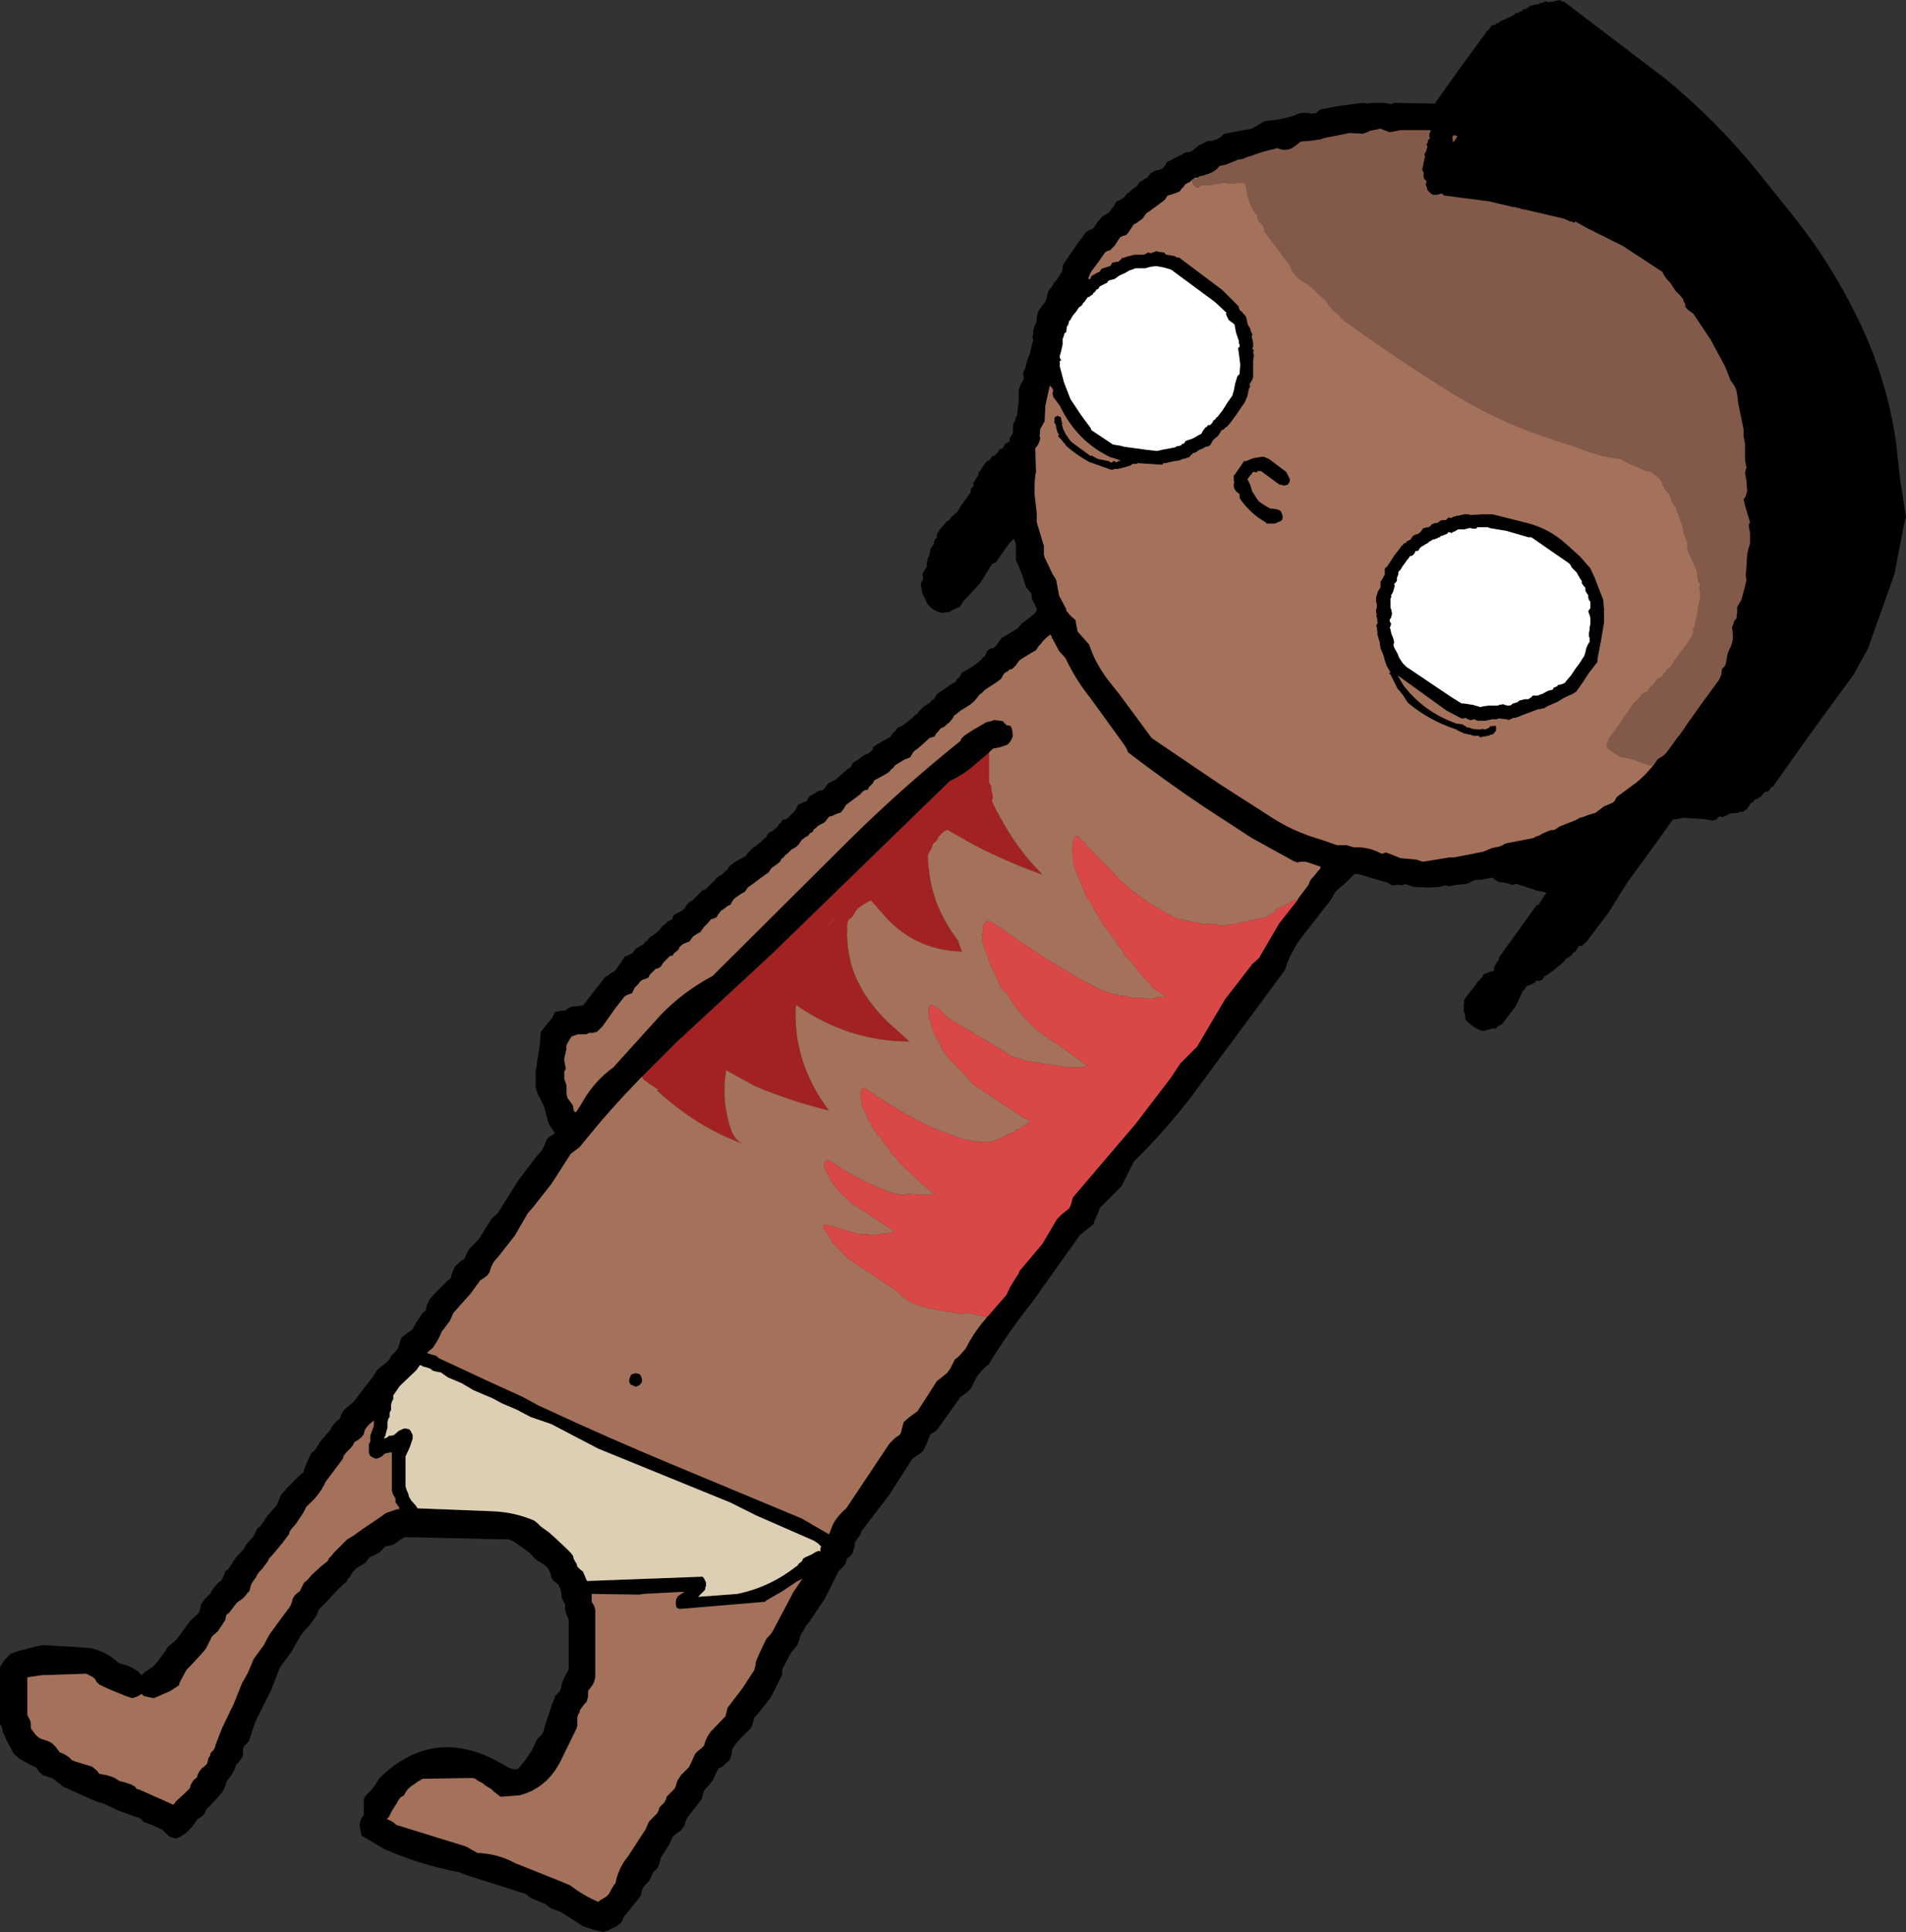
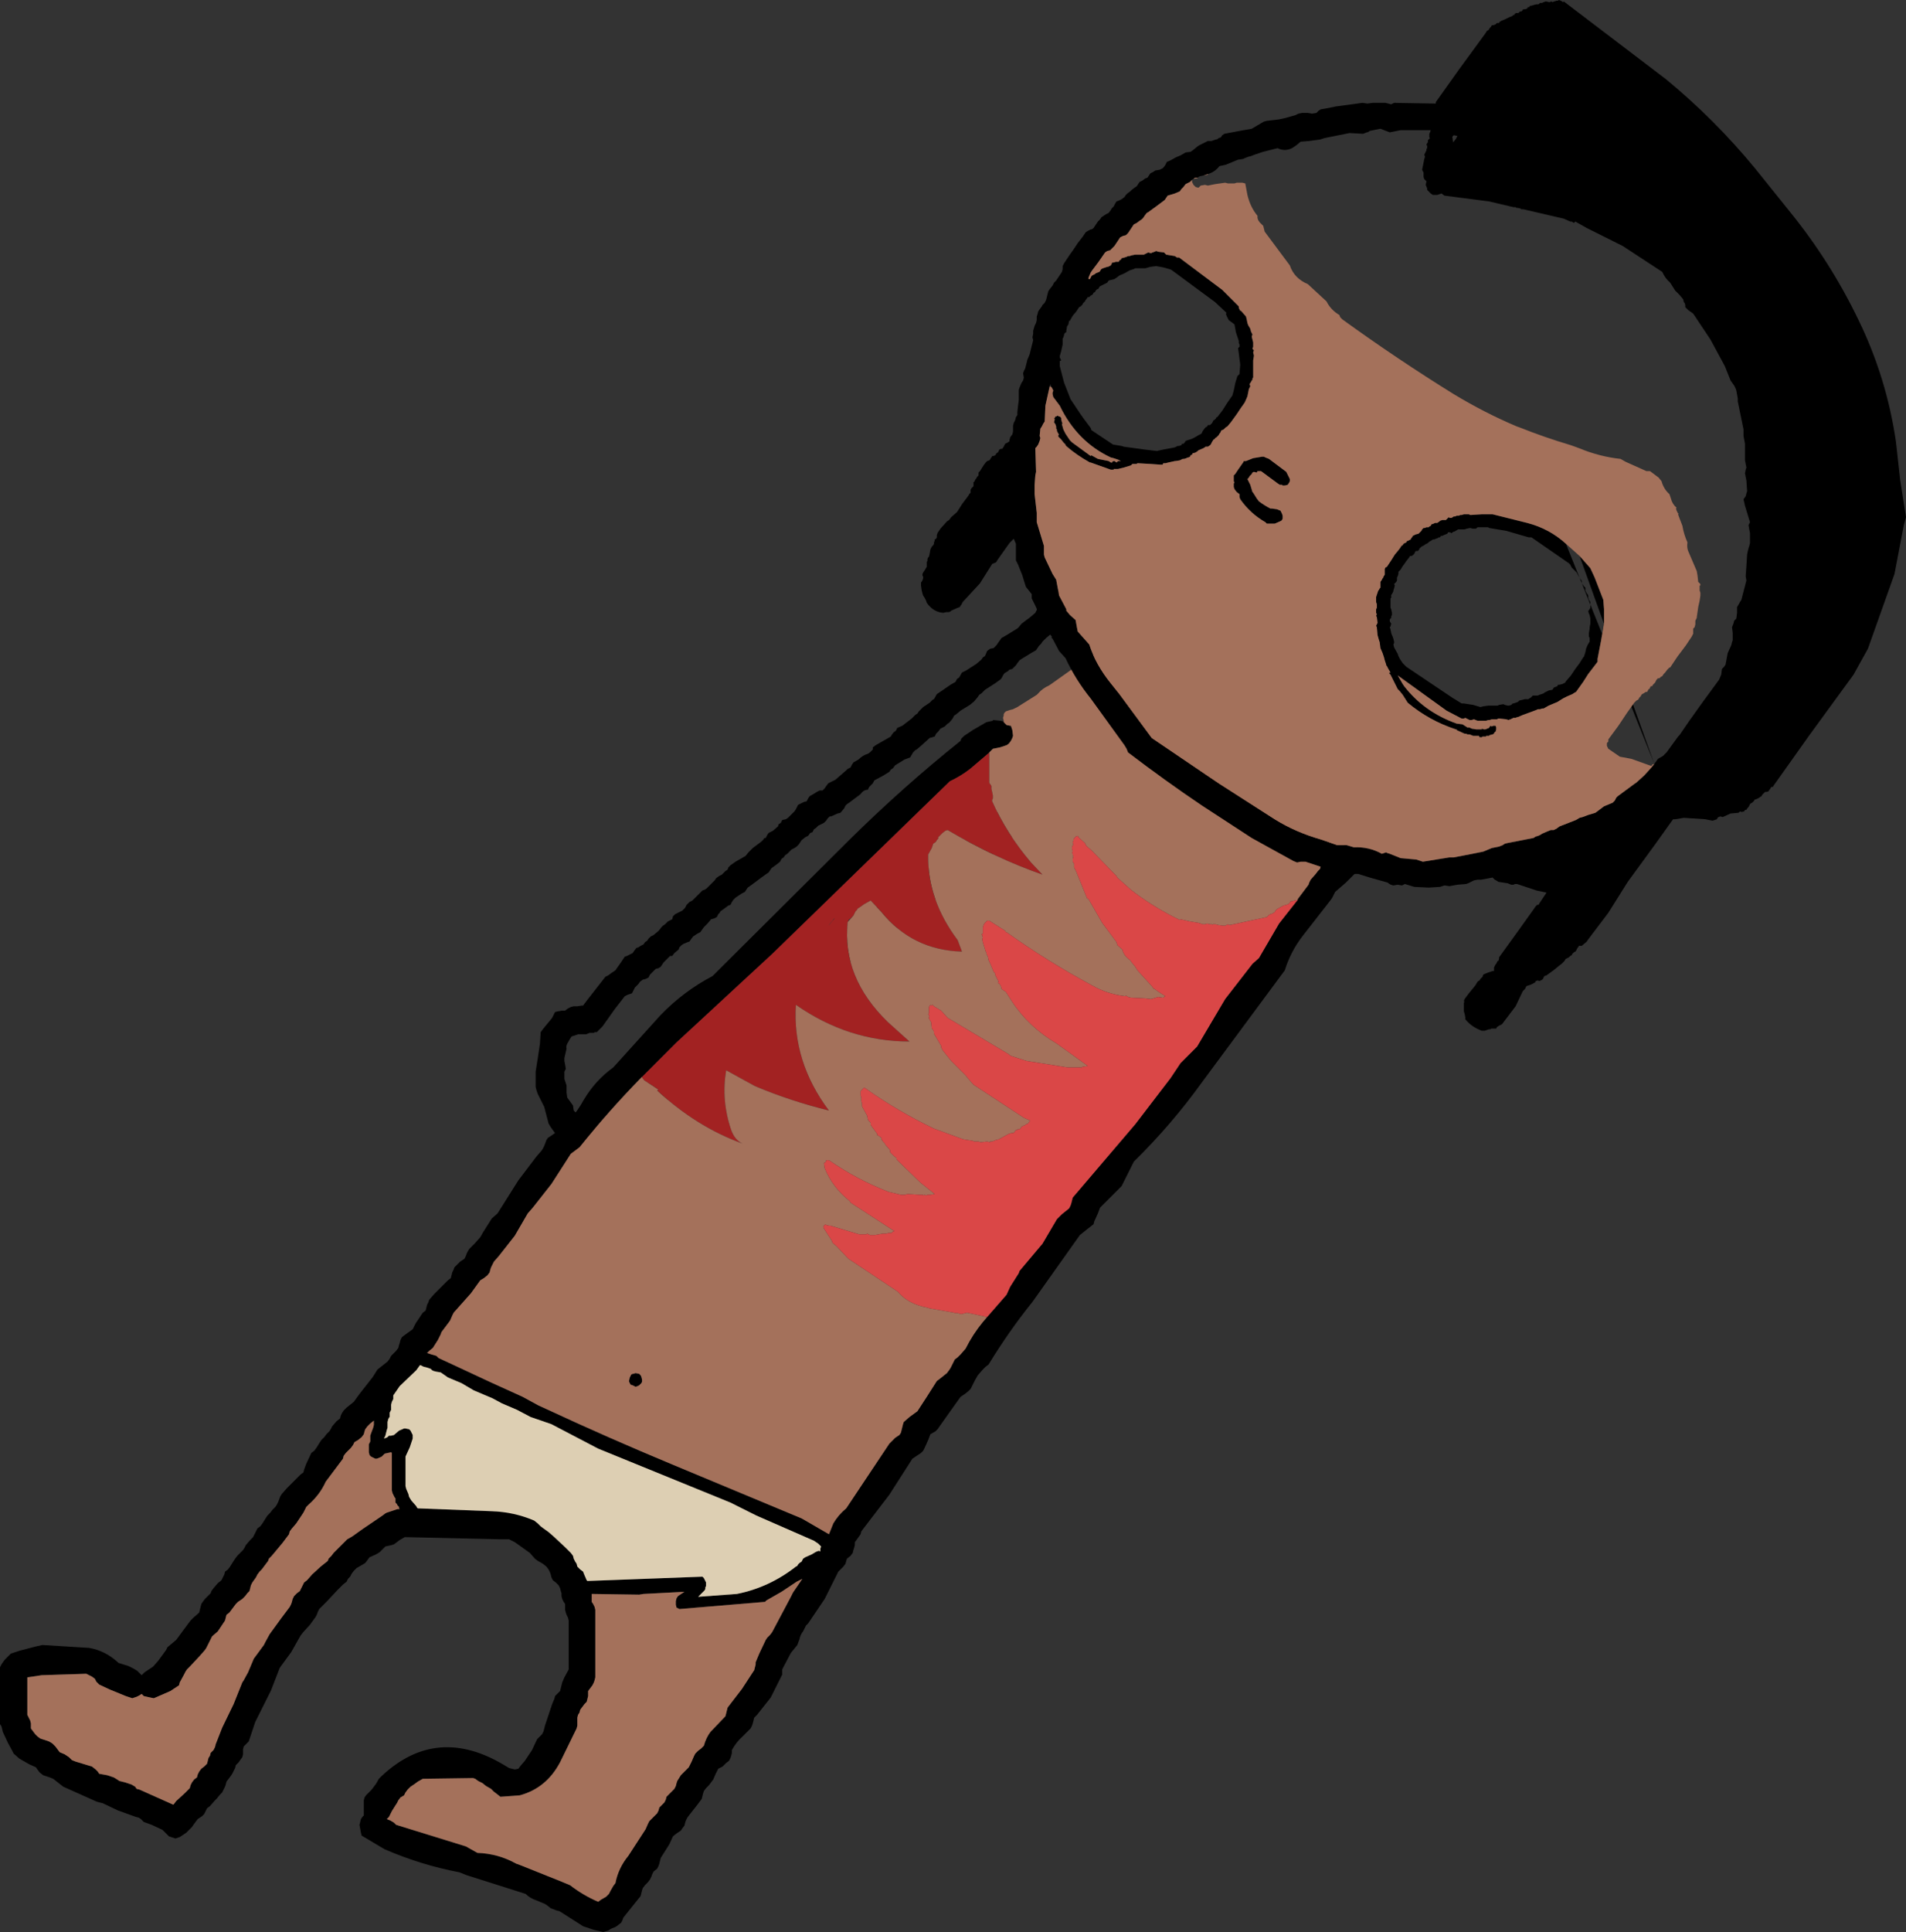
<svg xmlns="http://www.w3.org/2000/svg" height="134.3px" width="132.55px">
  <rect width="100%" height="100%" fill="#333333" stroke="none" />
  <g transform="matrix(1.0, 0.0, 0.0, 1.0, 18.7, 72.5)">
    <path d="M52.35 -29.15 L52.95 -29.6 53.3 -29.9 53.35 -30.0 53.45 -30.2 53.6 -30.4 53.75 -30.45 53.9 -30.5 54.25 -30.8 54.85 -31.5 55.65 -32.55 55.75 -32.65 55.95 -32.75 56.25 -32.8 56.55 -32.7 56.8 -32.55 56.8 -32.6 56.85 -32.5 57.05 -32.55 57.25 -32.55 57.45 -32.55 57.65 -32.55 57.85 -32.35 57.9 -32.45 59.3 -31.05 61.85 -29.0 62.2 -28.65 62.25 -28.3 62.2 -28.15 62.15 -28.0 62.0 -27.6 61.9 -27.5 61.65 -27.45 61.4 -27.45 61.35 -27.4 61.55 -26.75 61.9 -25.75 61.9 -25.6 61.85 -25.45 61.8 -25.25 61.7 -25.05 61.5 -24.75 61.2 -24.5 60.9 -24.0 60.6 -23.75 60.45 -23.6 60.25 -23.5 60.1 -23.4 60.05 -23.3 59.9 -23.1 59.75 -23.0 59.55 -22.9 59.4 -22.85 59.25 -22.7 59.1 -22.6 58.65 -21.95 58.0 -21.05 57.55 -20.5 57.35 -20.2 57.15 -20.0 56.8 -19.85 56.45 -19.65 56.1 -19.4 56.05 -19.25 55.55 -18.65 54.95 -17.9 54.55 -17.3 54.45 -17.2 54.3 -17.05 54.05 -16.95 53.95 -16.8 53.8 -16.7 53.6 -16.6 53.3 -16.15 52.9 -15.55 52.45 -14.95 52.2 -14.65 52.0 -14.6 51.8 -14.5 51.65 -14.35 51.55 -14.2 51.4 -14.05 51.3 -13.9 51.15 -13.75 51.05 -13.6 50.95 -13.5 50.8 -13.4 50.6 -13.3 50.45 -13.15 50.3 -13.0 50.2 -12.9 50.1 -12.7 49.35 -12.4 48.2 -11.8 47.45 -11.25 47.3 -11.1 47.1 -10.8 46.85 -10.5 46.6 -10.2 46.5 -10.05 40.6 -5.75 30.7 1.45 30.4 1.75 30.25 1.9 30.15 1.95 30.0 2.1 29.9 2.3 29.85 2.5 Q29.75 2.45 29.7 2.55 L29.2 2.85 Q28.8 3.05 28.5 3.35 L27.95 3.8 Q27.85 3.8 27.8 3.9 L27.65 4.05 27.4 4.4 27.1 4.8 26.7 5.2 26.5 5.6 26.35 5.7 26.1 5.75 25.9 5.8 25.65 5.85 25.55 5.95 25.45 6.15 25.35 6.3 25.2 6.45 25.05 6.5 24.85 6.7 24.75 6.75 24.6 6.9 24.5 7.0 24.35 7.2 24.15 7.3 23.9 7.55 23.7 7.6 23.3 7.85 23.2 8.0 22.9 8.0 22.45 8.05 21.85 8.15 21.6 8.1 21.3 7.9 Q20.6 7.5 20.3 6.75 L20.15 6.55 19.85 6.2 19.6 5.85 19.45 5.6 19.15 4.45 18.7 3.55 18.6 3.25 18.55 3.05 18.55 2.4 18.55 2.2 18.55 2.0 18.7 1.05 18.85 0.05 18.9 -0.75 19.05 -0.95 19.25 -1.2 19.5 -1.5 19.7 -1.75 19.9 -2.15 20.1 -2.2 20.4 -2.25 20.6 -2.25 20.8 -2.4 21.0 -2.5 21.2 -2.55 21.45 -2.55 21.75 -2.6 21.85 -2.6 22.15 -3.0 23.4 -4.6 23.6 -4.7 23.8 -4.85 24.1 -5.05 24.2 -5.2 24.45 -5.55 24.75 -6.0 24.9 -6.05 25.1 -6.15 25.3 -6.25 25.4 -6.4 25.55 -6.6 25.7 -6.65 25.85 -6.75 26.05 -6.85 26.15 -7.0 26.3 -7.1 26.4 -7.25 26.55 -7.4 26.75 -7.5 27.05 -7.75 27.15 -7.85 27.3 -8.05 27.4 -8.15 27.55 -8.25 27.75 -8.45 28.05 -8.6 28.1 -8.8 28.25 -8.95 28.45 -9.05 28.65 -9.15 28.75 -9.2 28.95 -9.4 29.05 -9.6 29.25 -9.8 29.45 -9.9 29.6 -10.05 29.85 -10.3 30.0 -10.45 30.15 -10.6 30.3 -10.65 30.45 -10.75 30.75 -11.05 30.85 -11.15 31.0 -11.3 31.1 -11.45 31.3 -11.6 31.5 -11.7 31.75 -11.95 31.9 -12.05 31.95 -12.2 32.1 -12.35 32.45 -12.6 33.15 -13.0 33.35 -13.25 33.65 -13.55 34.25 -14.0 34.4 -14.15 Q34.4 -14.25 34.55 -14.25 L34.65 -14.45 34.75 -14.6 34.85 -14.65 35.05 -14.75 35.4 -15.05 35.45 -15.2 35.6 -15.3 35.7 -15.5 35.95 -15.55 36.1 -15.65 36.4 -15.95 36.55 -16.1 36.65 -16.25 36.8 -16.55 37.0 -16.65 37.2 -16.75 37.4 -16.8 37.5 -17.0 37.6 -17.15 37.95 -17.35 38.1 -17.45 38.3 -17.55 38.5 -17.55 38.65 -17.7 38.75 -17.85 38.9 -18.05 39.4 -18.3 40.15 -18.95 40.25 -19.05 40.45 -19.15 40.55 -19.35 40.65 -19.5 41.0 -19.7 Q41.3 -20.0 41.65 -20.1 L41.8 -20.2 42.0 -20.4 42.0 -20.55 42.2 -20.7 42.55 -20.9 43.25 -21.3 43.3 -21.4 43.45 -21.6 43.6 -21.7 43.7 -21.9 44.05 -22.05 44.7 -22.55 44.95 -22.8 45.1 -22.9 45.2 -23.05 45.5 -23.35 45.65 -23.45 45.8 -23.55 45.95 -23.65 46.15 -23.85 46.25 -23.9 46.45 -24.25 46.75 -24.45 47.4 -24.9 47.75 -25.1 47.85 -25.3 48.0 -25.4 48.2 -25.75 48.5 -25.9 49.2 -26.35 49.55 -26.65 49.65 -26.8 49.8 -26.9 49.95 -27.25 50.15 -27.4 50.4 -27.45 50.5 -27.55 50.6 -27.65 50.7 -27.8 50.95 -28.15 51.3 -28.35 51.95 -28.75 52.1 -28.85 52.35 -29.15 M56.65 -30.85 L56.45 -30.6 55.7 -29.6 55.55 -29.4 55.45 -29.25 55.2 -29.25 54.9 -28.95 54.8 -28.85 54.7 -28.65 54.55 -28.5 54.35 -28.4 54.05 -28.15 53.8 -27.9 53.7 -27.75 53.55 -27.6 53.35 -27.3 53.0 -27.1 52.35 -26.7 52.2 -26.6 52.05 -26.4 51.95 -26.25 51.7 -26.0 51.5 -25.95 51.4 -25.85 51.15 -25.7 51.05 -25.55 50.95 -25.35 50.85 -25.25 50.5 -25.0 49.8 -24.55 49.55 -24.3 49.4 -24.2 49.3 -24.05 49.05 -23.75 48.75 -23.5 48.1 -23.1 47.8 -22.85 47.65 -22.75 47.55 -22.55 47.3 -22.25 47.2 -22.2 47.0 -22.0 46.7 -21.85 46.55 -21.65 46.4 -21.5 46.3 -21.3 45.95 -21.2 45.4 -20.7 45.05 -20.4 44.95 -20.35 44.8 -20.2 44.6 -19.85 44.2 -19.7 43.55 -19.3 43.4 -19.1 43.25 -19.0 43.15 -18.85 42.75 -18.6 42.1 -18.25 42.0 -18.05 41.9 -17.95 41.75 -17.8 41.65 -17.6 Q41.35 -17.6 41.15 -17.3 L40.35 -16.7 40.2 -16.6 40.1 -16.5 40.0 -16.3 39.75 -16.0 39.55 -15.95 39.1 -15.75 39.0 -15.75 38.85 -15.6 38.75 -15.45 38.6 -15.3 38.4 -15.2 38.2 -15.1 38.05 -14.95 37.9 -14.85 37.8 -14.65 37.65 -14.6 37.5 -14.4 37.3 -14.3 37.05 -14.1 36.95 -13.95 36.85 -13.8 36.7 -13.65 36.55 -13.55 36.35 -13.45 36.05 -13.15 35.9 -13.05 35.8 -12.9 35.65 -12.8 35.55 -12.6 35.3 -12.4 34.95 -12.15 34.85 -12.0 34.75 -11.85 34.6 -11.75 34.25 -11.5 33.65 -11.05 33.3 -10.8 33.2 -10.65 33.1 -10.5 32.9 -10.4 32.75 -10.3 32.45 -10.1 32.3 -9.95 32.2 -9.8 32.1 -9.6 31.95 -9.55 31.75 -9.4 31.4 -9.15 31.35 -9.05 31.25 -8.95 31.15 -8.75 30.95 -8.65 30.75 -8.6 30.5 -8.3 30.35 -8.15 30.25 -8.05 30.0 -7.7 29.8 -7.6 29.65 -7.5 29.5 -7.4 29.35 -7.2 29.25 -7.05 29.1 -7.0 28.85 -6.9 28.7 -6.8 28.55 -6.65 28.5 -6.5 28.2 -6.25 28.05 -6.05 27.9 -6.05 27.6 -5.75 27.45 -5.6 27.35 -5.45 27.25 -5.3 27.1 -5.2 26.9 -5.15 26.65 -4.9 26.5 -4.75 26.4 -4.55 26.2 -4.45 26.0 -4.4 25.8 -4.25 25.7 -4.1 25.45 -3.85 25.25 -3.45 25.1 -3.4 24.95 -3.35 24.75 -3.25 24.05 -2.35 23.2 -1.15 23.05 -1.0 22.9 -0.85 22.8 -0.75 22.65 -0.75 22.6 -0.7 22.5 -0.7 22.3 -0.7 22.05 -0.6 21.5 -0.6 21.05 -0.45 20.95 -0.3 20.75 0.05 Q20.65 0.25 20.7 0.4 L20.55 1.05 20.55 1.25 20.6 1.5 20.65 1.8 20.55 2.0 20.55 2.2 20.55 2.5 20.7 2.95 20.7 3.45 20.75 3.8 20.9 4.0 21.15 4.35 21.2 4.7 21.35 4.85 21.8 5.55 21.95 5.9 22.25 6.15 22.45 6.1 22.55 6.0 22.75 5.9 22.9 5.8 23.1 5.7 23.2 5.55 23.3 5.35 23.55 5.3 Q23.55 5.2 23.7 5.2 L23.8 5.05 23.95 5.0 24.1 4.85 24.2 4.65 24.25 4.5 24.4 4.4 24.5 4.2 24.7 4.15 24.95 4.1 25.2 4.05 25.5 3.75 26.35 2.75 27.35 1.85 28.55 1.0 28.7 0.8 28.8 0.6 Q28.85 0.5 28.9 0.55 L29.05 0.35 29.15 0.2 34.9 -4.1 Q39.75 -7.8 44.85 -11.15 L45.15 -11.45 45.4 -11.65 46.4 -12.75 Q47.05 -13.45 47.85 -13.8 L48.95 -14.35 49.05 -14.45 49.2 -14.65 49.4 -14.75 Q49.45 -14.9 49.55 -14.85 L49.65 -15.0 49.9 -15.15 49.95 -15.25 50.05 -15.35 50.2 -15.55 50.3 -15.7 50.4 -15.85 50.55 -15.9 50.75 -16.1 50.95 -16.15 51.1 -16.25 51.4 -16.75 51.9 -17.35 52.35 -17.95 52.45 -18.2 52.7 -18.3 52.85 -18.45 53.05 -18.55 53.2 -18.7 53.3 -18.8 53.75 -19.4 54.3 -20.2 54.8 -20.75 54.9 -20.95 55.0 -21.0 55.45 -21.15 55.75 -21.4 56.0 -21.65 56.2 -21.8 56.7 -22.55 57.4 -23.4 58.05 -24.25 58.3 -24.4 58.45 -24.55 58.65 -24.65 58.7 -24.75 58.85 -24.95 59.0 -25.15 59.15 -25.2 59.3 -25.25 59.5 -25.35 59.6 -25.55 59.65 -25.75 59.65 -25.95 59.7 -26.1 59.7 -26.15 59.45 -26.5 59.4 -26.8 58.85 -28.2 58.6 -28.95 Q57.5 -29.75 56.75 -30.85 L56.75 -30.9 56.65 -30.85" fill="#000000" fill-rule="evenodd" stroke="none" />
-     <path d="M56.65 -30.85 L56.75 -30.85 Q57.5 -29.75 58.6 -28.95 L58.85 -28.2 59.4 -26.8 59.45 -26.5 59.7 -26.15 59.7 -26.1 59.65 -25.95 59.65 -25.75 59.6 -25.55 59.5 -25.35 59.3 -25.25 59.15 -25.2 59.0 -25.15 58.85 -24.95 58.7 -24.75 58.65 -24.65 58.45 -24.55 58.3 -24.4 58.05 -24.25 57.4 -23.4 56.7 -22.55 56.2 -21.8 56.0 -21.65 55.75 -21.4 55.45 -21.15 55.0 -21.0 54.9 -20.95 54.8 -20.75 54.3 -20.2 53.75 -19.4 53.3 -18.8 53.2 -18.7 53.05 -18.55 52.85 -18.45 52.7 -18.3 52.45 -18.2 52.35 -17.95 51.9 -17.35 51.4 -16.75 51.1 -16.25 50.95 -16.15 50.75 -16.1 50.55 -15.9 50.4 -15.85 50.3 -15.7 50.2 -15.55 50.05 -15.35 49.95 -15.25 49.9 -15.15 49.65 -15.0 49.55 -14.85 Q49.45 -14.9 49.4 -14.75 L49.2 -14.65 49.05 -14.45 48.95 -14.35 47.85 -13.8 Q47.05 -13.45 46.4 -12.75 L45.4 -11.65 45.15 -11.45 44.85 -11.15 Q39.75 -7.8 34.9 -4.1 L29.15 0.2 29.05 0.35 28.9 0.55 Q28.85 0.5 28.8 0.6 L28.7 0.8 28.55 1.0 27.35 1.85 26.35 2.75 25.5 3.75 25.2 4.05 24.95 4.1 24.7 4.15 24.5 4.2 24.4 4.4 24.25 4.5 24.2 4.65 24.1 4.85 23.95 5.0 23.8 5.05 23.7 5.2 Q23.55 5.2 23.55 5.3 L23.3 5.35 23.2 5.55 23.1 5.7 22.9 5.8 22.75 5.9 22.55 6.0 22.45 6.1 22.25 6.15 21.95 5.9 21.8 5.55 21.35 4.85 21.2 4.7 21.15 4.35 20.9 4.0 20.75 3.8 20.7 3.45 20.7 2.95 20.55 2.5 20.55 2.2 20.55 2.0 20.65 1.8 20.6 1.5 20.55 1.25 20.55 1.05 20.7 0.4 Q20.65 0.25 20.75 0.05 L20.95 -0.3 21.05 -0.45 21.5 -0.6 22.05 -0.6 22.3 -0.7 22.5 -0.7 22.6 -0.7 22.65 -0.75 22.8 -0.75 22.9 -0.85 23.05 -1.0 23.2 -1.15 24.05 -2.35 24.75 -3.25 24.95 -3.35 25.1 -3.4 25.25 -3.45 25.45 -3.85 25.7 -4.1 25.8 -4.25 26.0 -4.4 26.2 -4.45 26.4 -4.55 26.5 -4.75 26.65 -4.9 26.9 -5.15 27.1 -5.2 27.25 -5.3 27.35 -5.45 27.45 -5.6 27.6 -5.75 27.9 -6.05 28.05 -6.05 28.2 -6.25 28.5 -6.5 28.55 -6.65 28.7 -6.8 28.85 -6.9 29.1 -7.0 29.25 -7.05 29.35 -7.2 29.5 -7.4 29.65 -7.5 29.8 -7.6 30.0 -7.7 30.25 -8.05 30.35 -8.15 30.5 -8.3 30.75 -8.6 30.95 -8.65 31.15 -8.75 31.25 -8.95 31.35 -9.05 31.4 -9.15 31.75 -9.4 31.95 -9.55 32.1 -9.6 32.2 -9.8 32.3 -9.95 32.45 -10.1 32.75 -10.3 32.9 -10.4 33.1 -10.5 33.2 -10.65 33.3 -10.8 33.65 -11.05 34.25 -11.5 34.6 -11.75 34.75 -11.85 34.85 -12.0 34.95 -12.15 35.3 -12.4 35.55 -12.6 35.65 -12.8 35.8 -12.9 35.9 -13.05 36.05 -13.15 36.35 -13.45 36.55 -13.55 36.7 -13.65 36.85 -13.8 36.95 -13.95 37.05 -14.1 37.3 -14.3 37.5 -14.4 37.65 -14.6 37.8 -14.65 37.9 -14.85 38.05 -14.95 38.2 -15.1 38.4 -15.2 38.6 -15.3 38.75 -15.45 38.85 -15.6 39.0 -15.75 39.1 -15.75 39.55 -15.95 39.75 -16.0 40.0 -16.3 40.1 -16.5 40.2 -16.6 40.35 -16.7 41.15 -17.3 Q41.35 -17.6 41.65 -17.6 L41.75 -17.8 41.9 -17.95 42.0 -18.05 42.1 -18.25 42.75 -18.6 43.15 -18.85 43.25 -19.0 43.4 -19.1 43.55 -19.3 44.2 -19.7 44.6 -19.85 44.8 -20.2 44.95 -20.35 45.05 -20.4 45.4 -20.7 45.95 -21.2 46.3 -21.3 46.4 -21.5 46.55 -21.65 46.7 -21.85 47.0 -22.0 47.2 -22.2 47.3 -22.25 47.55 -22.55 47.65 -22.75 47.8 -22.85 48.1 -23.1 48.75 -23.5 49.05 -23.75 49.3 -24.05 49.4 -24.2 49.55 -24.3 49.8 -24.55 50.5 -25.0 50.85 -25.25 50.95 -25.35 51.05 -25.55 51.15 -25.7 51.4 -25.85 51.5 -25.95 51.7 -26.0 51.95 -26.25 52.05 -26.4 52.2 -26.6 52.35 -26.7 53.0 -27.1 53.35 -27.3 53.55 -27.6 53.7 -27.75 53.8 -27.9 54.05 -28.15 54.35 -28.4 54.55 -28.5 54.7 -28.65 54.8 -28.85 54.9 -28.95 55.2 -29.25 55.45 -29.25 55.55 -29.4 55.7 -29.6 56.45 -30.6 56.65 -30.85" fill="#a4715b" fill-rule="evenodd" stroke="none" />
    <path d="M39.35 -8.7 L38.9 -8.15 38.95 -8.2 39.0 -8.25 39.2 -8.5 39.3 -8.6 39.35 -8.7 M40.65 -8.85 L40.55 -8.75 40.45 -8.65 40.35 -8.6 40.3 -8.5 40.25 -8.4 Q39.85 -4.55 43.05 -1.45 L44.55 -0.1 Q40.3 -0.1 36.65 -2.65 36.4 1.3 38.95 4.7 36.3 4.05 33.8 3.0 L31.8 1.9 Q31.45 4.0 32.15 6.05 32.4 6.75 32.95 7.0 29.75 5.85 27.0 3.3 L27.1 3.25 26.65 2.95 26.1 2.6 25.95 2.4 25.95 2.35 28.35 -0.05 35.0 -6.2 47.35 -18.2 Q48.1 -18.55 48.75 -19.05 L50.1 -20.2 50.1 -19.45 50.1 -18.2 50.1 -18.1 50.15 -18.0 50.2 -17.95 50.25 -17.85 50.25 -17.75 50.25 -17.65 50.3 -17.45 50.35 -17.2 50.35 -17.0 50.3 -16.9 50.3 -16.8 Q51.3 -14.55 53.0 -12.55 L53.8 -11.7 Q50.5 -12.85 47.2 -14.8 L47.05 -14.75 46.85 -14.6 46.55 -14.3 46.55 -14.2 46.45 -14.1 46.4 -14.0 46.35 -13.95 46.2 -13.85 46.1 -13.55 45.85 -13.1 45.85 -13.05 Q45.8 -9.95 47.9 -7.15 L48.2 -6.35 Q44.75 -6.45 42.6 -9.1 L41.85 -9.9 41.4 -9.65 41.05 -9.4 40.95 -9.35 40.9 -9.25 40.8 -9.15 40.75 -9.05 40.7 -8.95 40.65 -8.85" fill="#a22222" fill-rule="evenodd" stroke="none" />
    <path d="M50.1 -20.2 L48.75 -19.05 Q48.1 -18.55 47.35 -18.2 L35.0 -6.2 28.35 -0.05 25.95 2.35 Q23.65 4.7 21.6 7.25 L21.0 7.7 19.65 9.8 18.35 11.45 18.0 11.85 17.1 13.4 16.0 14.8 15.65 15.2 15.55 15.4 15.45 15.6 15.4 15.75 15.35 15.95 15.2 16.15 14.95 16.35 14.7 16.5 14.05 17.4 12.85 18.75 12.75 18.95 12.6 19.3 12.0 20.1 11.95 20.25 11.75 20.65 11.4 21.2 11.15 21.4 11.0 21.55 11.3 21.65 11.65 21.75 11.75 21.85 11.8 21.9 15.45 23.6 17.65 24.6 18.75 25.2 19.3 25.45 Q23.6 27.45 28.05 29.3 L37.05 33.05 38.95 34.15 39.25 33.4 Q39.6 32.8 40.15 32.35 L41.65 30.1 43.15 27.85 43.35 27.65 43.55 27.45 43.85 27.25 43.95 27.1 44.0 26.9 44.1 26.5 44.15 26.35 44.55 26.0 45.1 25.6 45.75 24.6 46.45 23.5 46.65 23.35 46.9 23.15 47.15 22.95 47.3 22.75 47.4 22.6 47.6 22.2 47.7 22.0 47.9 21.85 48.1 21.65 48.45 21.25 Q48.95 20.25 49.65 19.4 L49.95 19.05 51.3 17.5 51.55 16.95 52.15 16.0 52.2 15.85 53.8 13.95 54.8 12.25 54.95 12.1 55.15 11.9 55.65 11.5 55.75 11.3 55.8 11.15 55.85 10.95 55.9 10.75 60.25 5.65 62.7 2.45 63.4 1.4 63.8 1.0 64.55 0.25 66.5 -3.05 68.4 -5.5 68.85 -5.9 70.25 -8.3 71.55 -9.95 71.55 -10.0 72.3 -11.0 72.35 -11.15 72.45 -11.35 72.8 -11.75 72.95 -11.95 73.1 -12.1 73.15 -12.3 73.3 -12.5 73.8 -12.85 74.05 -13.0 74.3 -12.95 74.5 -13.0 74.65 -13.1 74.7 -13.2 74.75 -13.3 74.75 -13.35 74.85 -13.4 74.85 -13.45 75.1 -13.4 75.55 -13.3 75.8 -13.1 75.9 -12.9 75.95 -12.75 76.0 -12.35 75.95 -12.2 74.9 -11.15 74.15 -10.5 74.05 -10.3 73.95 -10.1 73.85 -9.95 71.9 -7.45 Q71.05 -6.35 70.65 -5.05 L64.95 2.65 Q62.8 5.65 60.15 8.25 L59.3 9.95 57.8 11.45 57.65 11.85 57.4 12.4 57.35 12.6 56.9 12.95 56.4 13.35 53.1 18.0 Q51.45 20.05 50.05 22.35 L49.85 22.5 49.65 22.7 49.3 23.1 49.1 23.45 48.8 24.05 48.65 24.2 48.4 24.4 48.1 24.6 47.35 25.65 46.5 26.85 46.35 27.0 46.0 27.2 45.85 27.6 45.6 28.15 45.5 28.35 45.35 28.5 45.05 28.7 44.75 28.9 43.15 31.4 41.35 33.75 41.2 33.95 41.15 34.15 40.9 34.5 40.75 34.7 40.75 34.9 40.7 35.1 40.65 35.25 40.6 35.45 40.45 35.65 40.2 35.85 40.15 36.0 40.1 36.2 39.95 36.4 39.75 36.6 39.6 36.75 38.65 38.65 37.5 40.35 37.35 40.5 37.15 40.9 Q36.95 41.15 36.9 41.45 L36.75 41.85 36.3 42.4 35.8 43.35 35.7 43.55 35.7 43.7 35.7 43.9 34.9 45.5 33.95 46.7 33.75 46.9 33.7 47.1 33.65 47.3 33.6 47.45 33.5 47.65 32.95 48.2 Q32.5 48.6 32.2 49.15 L32.2 49.35 32.15 49.55 32.1 49.7 32.0 49.9 31.8 50.05 31.55 50.3 31.25 50.45 31.15 50.65 31.05 50.85 30.9 51.2 30.75 51.4 30.6 51.6 30.4 51.8 30.25 52.0 30.2 52.15 30.15 52.35 30.1 52.55 29.8 52.95 29.25 53.65 29.1 53.85 29.0 54.05 28.95 54.2 28.9 54.4 28.75 54.6 28.65 54.75 28.35 54.95 28.1 55.15 27.85 55.7 27.25 56.65 27.2 56.85 27.15 57.05 27.1 57.2 27.0 57.4 26.75 57.6 26.65 57.8 26.6 57.95 26.5 58.15 26.35 58.35 26.15 58.55 26.0 58.75 25.95 58.9 25.9 59.1 25.85 59.3 25.45 59.8 24.65 60.8 24.6 60.95 24.5 61.15 24.25 61.35 24.1 61.45 23.85 61.55 23.75 61.6 23.6 61.7 23.25 61.8 22.6 61.65 21.85 61.4 20.6 60.6 20.2 60.35 20.0 60.3 19.6 60.15 19.35 59.95 19.2 59.85 18.6 59.6 Q18.15 59.45 17.85 59.15 L13.75 57.85 13.25 57.65 Q10.6 57.15 8.05 56.05 L6.45 55.1 6.4 54.9 6.3 54.35 6.35 54.15 6.4 53.95 6.5 53.8 6.6 53.7 6.6 53.6 6.6 53.4 6.6 53.2 6.6 53.05 6.6 52.65 6.65 52.45 6.75 52.3 6.95 52.1 7.15 51.9 7.45 51.5 7.65 51.15 7.85 50.95 Q11.7 47.35 16.45 50.25 L16.7 50.4 17.1 50.5 17.35 50.45 17.5 50.25 17.8 49.9 18.3 49.15 18.65 48.4 18.85 48.2 19.0 48.05 19.1 47.85 19.2 47.45 19.45 46.7 19.7 45.95 19.85 45.6 19.9 45.4 20.1 45.2 20.25 45.05 20.3 44.85 20.35 44.65 20.4 44.45 20.55 44.1 20.85 43.55 20.85 43.35 20.85 42.75 20.85 41.65 20.85 40.5 20.85 40.15 20.8 39.95 20.7 39.75 20.65 39.6 20.6 39.4 20.6 39.2 20.6 39.0 20.5 38.85 20.4 38.65 20.35 38.45 20.35 38.25 20.3 38.1 20.25 37.9 20.15 37.7 19.95 37.5 19.75 37.35 19.65 37.15 19.6 36.95 19.55 36.8 19.45 36.6 19.3 36.4 19.05 36.2 18.7 36.0 18.5 35.85 18.15 35.45 17.1 34.7 16.7 34.5 16.0 34.5 9.45 34.35 9.1 34.55 8.9 34.7 8.7 34.85 8.55 34.9 8.1 35.0 7.9 35.2 7.7 35.4 7.45 35.55 7.0 35.75 6.85 35.95 6.7 36.15 6.45 36.3 6.1 36.5 5.9 36.7 5.75 36.9 5.65 37.1 5.5 37.25 5.4 37.45 5.15 37.65 4.75 38.05 4.05 38.8 3.5 39.35 3.4 39.55 3.35 39.7 3.25 39.9 2.85 40.45 2.35 41.0 2.2 41.2 2.0 41.55 1.55 42.35 1.0 43.1 0.85 43.3 0.75 43.45 0.15 45.0 -0.95 47.2 -1.4 48.55 -1.55 48.7 -1.75 48.9 -1.8 49.1 -1.8 49.3 -1.8 49.45 -1.85 49.65 -2.0 49.85 -2.1 50.0 -2.3 50.2 -2.35 50.4 -2.45 50.6 -2.55 50.8 -2.65 50.95 -2.95 51.35 -3.0 51.55 -3.05 51.7 -3.15 51.9 -3.25 52.1 -3.4 52.25 -3.6 52.5 -3.75 52.65 -4.1 53.05 -4.3 53.2 -4.4 53.4 -4.5 53.6 -4.65 53.75 -4.95 53.95 -5.1 54.15 -5.25 54.35 -5.35 54.5 -5.75 54.9 -6.2 55.2 -6.5 55.3 -6.95 55.15 -7.15 54.95 -7.35 54.75 -7.4 54.7 -8.15 54.35 -8.7 54.15 -8.9 53.95 -9.05 53.85 -9.25 53.8 -10.5 53.35 -11.55 52.85 -11.95 52.75 -14.3 51.7 -15.0 51.15 -15.25 51.05 -15.7 50.9 -15.95 50.7 -16.1 50.5 -16.2 50.35 -16.65 50.15 -17.35 49.75 -17.75 49.4 -17.85 49.2 -18.15 48.65 -18.5 47.9 -18.6 47.5 -18.7 47.35 -18.7 47.15 -18.7 46.05 -18.7 44.9 -18.7 43.4 -18.6 43.2 -18.5 43.05 -18.35 42.85 -17.95 42.45 -17.35 42.25 -16.2 41.95 -15.75 41.85 -12.5 42.05 Q-11.35 42.25 -10.45 43.1 L-9.8 43.3 Q-9.45 43.45 -9.15 43.65 L-8.95 43.85 -8.85 43.95 -8.65 43.75 -8.05 43.35 -7.7 42.95 -7.15 42.2 -7.05 42.0 -6.45 41.5 -5.6 40.35 -5.45 40.15 -5.25 39.95 -4.85 39.6 -4.8 39.4 -4.75 39.2 -4.7 39.0 -4.6 38.85 -4.45 38.65 -4.25 38.45 -4.05 38.25 -4.0 38.1 -3.85 37.9 -3.55 37.55 -3.3 37.35 -3.2 37.15 -3.1 36.95 -3.05 36.75 -2.85 36.6 -2.7 36.4 -2.45 36.0 -2.35 35.85 -2.2 35.65 -2.0 35.45 -1.8 35.25 -1.7 35.1 -1.6 34.9 -1.3 34.55 -1.1 34.35 -1.0 34.15 -0.9 33.95 -0.8 33.75 -0.6 33.6 -0.45 33.4 -0.2 33.0 -0.1 32.85 0.1 32.65 0.25 32.45 0.45 32.25 0.55 32.1 0.65 31.9 0.8 31.5 0.9 31.35 1.25 30.95 2.2 30.0 2.4 29.85 2.45 29.65 2.6 29.25 2.95 28.5 3.15 28.35 3.3 28.15 3.55 27.75 3.65 27.6 3.85 27.4 4.0 27.2 4.2 27.0 4.3 26.85 4.4 26.65 4.7 26.3 4.95 26.1 5.0 25.9 5.1 25.7 5.2 25.55 5.4 25.35 5.9 24.95 6.3 24.4 7.2 23.25 7.3 23.1 7.55 22.7 8.25 22.15 8.4 21.95 8.5 21.75 8.85 21.4 9.0 21.2 9.05 21.0 9.1 20.85 9.15 20.65 9.25 20.45 9.45 20.3 10.0 19.9 10.2 19.5 10.7 18.75 10.9 18.6 10.95 18.4 11.0 18.2 11.1 18.0 11.15 17.85 11.5 17.45 12.45 16.5 12.65 16.35 12.7 16.15 12.75 15.95 12.85 15.75 12.9 15.6 13.1 15.4 13.3 15.2 13.6 15.0 13.7 14.8 13.75 14.65 13.85 14.45 13.95 14.3 14.35 13.9 14.7 13.5 14.9 13.15 15.5 12.2 15.9 11.85 17.35 9.55 18.6 7.9 18.95 7.5 19.05 7.35 19.15 7.15 19.3 6.75 19.4 6.6 Q21.0 5.6 21.9 3.95 22.7 2.6 23.95 1.7 L27.25 -1.95 Q28.85 -3.6 30.85 -4.65 L40.4 -14.15 Q44.1 -17.8 48.1 -21.0 L48.15 -21.15 48.35 -21.35 48.95 -21.75 49.9 -22.3 50.35 -22.4 50.35 -22.45 50.85 -22.4 51.1 -22.35 51.1 -22.3 51.2 -22.2 51.3 -22.1 51.55 -22.05 51.6 -22.05 51.65 -21.9 51.7 -21.75 51.75 -21.35 51.7 -21.2 51.6 -21.0 51.45 -20.8 51.3 -20.7 51.15 -20.65 50.85 -20.55 50.35 -20.45 50.1 -20.2 M25.15 23.75 L25.1 23.65 25.05 23.55 25.05 23.45 25.1 23.25 25.2 23.05 25.3 23.0 25.35 23.0 25.5 22.95 25.75 23.0 25.85 23.1 25.9 23.2 25.95 23.4 25.95 23.55 25.9 23.65 25.8 23.75 25.75 23.8 25.65 23.85 25.5 23.9 25.3 23.8 25.15 23.75 M22.1 37.35 L22.15 37.4 30.15 37.1 30.25 37.2 30.3 37.3 30.35 37.4 30.4 37.5 30.4 37.6 30.4 37.65 30.4 37.75 30.35 37.85 30.35 37.95 30.3 38.05 30.1 38.25 29.85 38.5 32.55 38.3 Q34.8 37.85 36.65 36.4 L36.75 36.35 36.8 36.25 36.9 36.15 37.05 36.05 37.1 35.95 37.15 35.85 37.3 35.75 37.75 35.55 38.0 35.4 38.1 35.35 38.25 35.3 38.35 35.35 38.35 35.15 38.4 35.0 38.2 34.8 37.9 34.6 33.9 32.85 32.1 31.95 22.9 28.2 19.65 26.5 18.2 26.0 17.25 25.5 16.2 25.05 15.55 24.7 14.25 24.15 13.4 23.65 12.45 23.25 11.95 22.9 11.65 22.85 11.45 22.8 11.35 22.75 11.25 22.65 10.95 22.55 10.75 22.5 10.55 22.4 10.5 22.4 10.25 22.75 9.1 23.85 8.65 24.5 8.65 24.55 8.65 24.65 8.65 24.75 8.6 24.85 8.55 24.95 8.5 25.15 8.5 25.25 8.5 25.3 8.5 25.5 8.45 25.6 8.4 25.7 8.4 25.8 8.4 25.9 8.4 26.0 8.35 26.05 8.3 26.15 8.25 26.35 8.25 26.45 8.25 26.55 8.25 26.75 8.2 26.9 8.1 27.3 8.0 27.5 8.15 27.45 8.25 27.4 8.35 27.3 8.5 27.3 8.7 27.25 9.05 26.95 9.4 26.8 9.5 26.8 9.75 26.85 9.85 26.95 9.9 27.05 9.95 27.15 10.0 27.25 10.0 27.3 10.0 27.4 10.0 27.5 9.8 28.1 9.5 28.75 9.5 28.8 9.5 29.65 9.5 30.6 9.5 30.8 9.55 31.0 9.7 31.35 9.75 31.55 9.9 31.8 10.25 32.2 10.3 32.3 10.35 32.35 15.5 32.55 Q17.05 32.6 18.45 33.2 L18.7 33.4 18.9 33.6 19.1 33.75 19.45 34.0 19.85 34.35 20.65 35.1 21.0 35.45 21.15 35.65 21.2 35.85 21.3 36.05 21.4 36.2 21.45 36.4 21.65 36.6 21.85 36.75 21.9 36.95 22.0 37.15 22.1 37.35 M5.95 27.75 L5.85 27.95 5.7 28.15 5.35 28.5 5.2 28.7 5.15 28.9 5.0 29.1 3.95 30.5 Q3.55 31.4 2.75 32.1 L2.6 32.25 2.4 32.65 1.9 33.4 1.6 33.75 1.45 33.95 1.4 34.15 1.25 34.35 0.95 34.75 0.2 35.65 0.0 35.85 -0.05 36.0 -0.2 36.2 -0.5 36.6 -0.65 36.75 -0.8 36.95 -0.9 37.15 -1.15 37.5 -1.25 37.7 -1.3 37.9 -1.35 38.1 -1.5 38.25 -1.65 38.45 -1.85 38.65 -2.15 38.85 -2.3 39.0 -2.45 39.2 -2.75 39.6 -2.95 39.75 -3.05 40.15 -3.55 40.9 -3.95 41.25 -4.05 41.45 -4.15 41.65 -4.35 42.05 -4.45 42.2 -4.8 42.6 -5.5 43.35 -5.7 43.55 -5.8 43.7 -5.9 43.9 -6.2 44.45 -6.25 44.65 -6.85 45.05 -8.0 45.55 -8.25 45.5 -8.7 45.4 -8.85 45.25 -9.0 45.35 -9.2 45.45 -9.5 45.55 -9.95 45.4 -11.05 44.95 -11.8 44.6 -12.0 44.4 -12.1 44.2 -12.3 44.05 -12.7 43.85 -15.8 43.95 -16.8 44.1 -16.8 44.3 -16.8 44.85 -16.8 45.6 -16.8 46.15 -16.8 46.55 -16.8 46.7 -16.7 46.9 -16.6 47.1 -16.55 47.3 -16.55 47.45 -16.55 47.65 -16.4 47.85 -16.25 48.05 -16.1 48.2 -15.9 48.35 -15.75 48.4 -15.3 48.55 Q-15.2 48.6 -15.05 48.7 L-14.85 48.9 -14.7 49.1 -14.55 49.3 -14.2 49.45 -13.9 49.65 -13.7 49.85 -13.45 49.95 -12.3 50.3 -12.05 50.5 -11.9 50.65 -11.8 50.8 -11.25 50.9 -10.8 51.05 Q-10.7 51.1 -10.55 51.2 L-10.4 51.3 -10.0 51.4 -9.55 51.55 -9.3 51.7 -9.2 51.85 -9.0 51.9 -6.65 52.95 -6.6 52.9 -6.45 52.7 -5.85 52.15 -5.5 51.8 -5.45 51.6 -5.35 51.4 -5.2 51.2 -5.0 51.05 -4.95 50.85 -4.85 50.65 -4.7 50.45 -4.5 50.3 -4.3 50.1 -4.25 49.9 -4.2 49.7 -4.1 49.55 -4.05 49.35 -3.85 49.15 -3.75 48.95 -3.7 48.75 -3.25 47.6 -2.45 45.95 -1.85 44.45 -1.75 44.3 -1.45 43.75 -1.05 42.8 -0.35 41.85 -0.25 41.65 0.05 41.1 0.85 40.0 1.45 39.2 1.55 39.0 1.6 38.85 1.65 38.65 1.75 38.45 1.95 38.25 2.15 38.1 2.25 37.9 2.45 37.5 2.65 37.35 3.0 36.95 3.6 36.4 4.1 36.0 4.15 35.85 4.35 35.65 4.5 35.45 5.1 34.85 5.45 34.5 5.8 34.3 6.5 33.8 7.9 32.85 8.1 32.7 8.2 32.65 8.65 32.5 8.95 32.4 9.1 32.4 9.05 32.35 9.05 32.25 8.95 32.15 8.9 32.05 8.8 31.95 8.8 31.85 8.8 31.75 8.8 31.65 8.75 31.6 8.6 31.3 8.55 31.1 8.55 30.0 8.55 28.55 8.55 28.5 8.5 28.45 8.05 28.55 7.95 28.65 7.85 28.75 7.75 28.8 7.5 28.9 7.4 28.9 7.2 28.8 7.1 28.75 7.0 28.65 6.95 28.45 6.95 28.05 6.95 27.9 7.0 27.8 7.05 27.7 7.05 27.6 7.05 27.5 7.05 27.3 7.1 27.15 7.25 26.75 7.3 26.55 7.3 26.5 7.3 26.3 7.3 26.25 7.05 26.45 6.85 26.65 6.7 26.85 6.65 27.0 6.6 27.2 6.45 27.4 6.2 27.6 5.95 27.75 M28.9 38.15 L26.05 38.3 25.75 38.35 22.45 38.3 22.45 38.45 22.45 38.65 22.45 38.85 22.55 39.0 22.65 39.2 22.7 39.4 22.7 39.6 22.7 40.7 22.7 42.4 22.7 44.1 22.65 44.3 22.6 44.45 22.5 44.65 22.35 44.85 22.2 45.05 22.2 45.2 22.2 45.4 22.15 45.6 22.1 45.8 21.95 45.95 21.8 46.15 21.65 46.35 21.6 46.55 21.5 46.7 21.45 46.9 21.45 47.1 21.45 47.3 21.45 47.45 21.4 47.65 20.25 50.0 Q19.3 51.8 17.45 52.3 L16.1 52.4 15.85 52.2 15.65 52.05 15.45 51.85 15.1 51.65 14.85 51.45 14.55 51.3 14.35 51.15 14.2 51.1 10.7 51.15 10.35 51.35 10.15 51.5 9.85 51.7 9.65 51.9 9.5 52.1 9.4 52.3 9.15 52.45 9.0 52.65 8.9 52.85 8.8 53.0 8.55 53.4 8.35 53.8 8.2 53.95 8.45 54.05 8.7 54.2 8.85 54.35 13.7 55.85 14.5 56.3 Q15.95 56.35 17.2 57.05 L17.35 57.1 20.35 58.3 20.95 58.55 Q21.85 59.25 22.9 59.7 L23.1 59.55 23.45 59.35 23.65 59.15 23.75 58.95 23.95 58.6 24.1 58.4 Q24.3 57.35 25.0 56.5 L26.2 54.65 26.35 54.3 26.45 54.1 26.65 53.9 27.0 53.55 27.1 53.35 27.15 53.15 27.35 52.95 27.5 52.8 27.6 52.6 27.65 52.4 27.85 52.2 28.0 52.05 28.2 51.85 28.3 51.65 28.35 51.45 28.4 51.3 28.65 50.9 29.2 50.35 29.3 50.15 29.4 49.95 29.55 49.6 29.65 49.4 29.85 49.2 30.05 49.05 30.25 48.85 Q30.4 48.3 30.7 47.9 L31.75 46.8 31.8 46.6 31.85 46.4 31.9 46.2 32.9 44.9 33.65 43.75 33.75 43.6 33.8 43.4 33.85 43.2 33.85 43.05 34.1 42.45 34.55 41.5 34.65 41.35 34.85 41.15 35.0 40.95 36.3 38.5 36.45 38.2 37.1 37.25 36.7 37.45 35.65 38.15 34.6 38.75 34.5 38.85 28.55 39.35 28.35 39.25 28.3 39.05 28.3 38.8 28.35 38.6 28.45 38.45 28.9 38.15" fill="#000000" fill-rule="evenodd" stroke="none" />
    <path d="M40.25 -8.4 L40.65 -8.85 40.7 -8.95 40.75 -9.05 40.8 -9.15 40.9 -9.25 40.95 -9.35 41.05 -9.4 41.4 -9.65 41.85 -9.9 42.6 -9.1 Q44.75 -6.45 48.2 -6.35 L47.9 -7.15 Q45.8 -9.95 45.85 -13.05 L45.85 -13.1 46.1 -13.55 46.2 -13.85 46.35 -13.95 46.4 -14.0 46.45 -14.1 46.55 -14.2 46.55 -14.3 46.85 -14.6 47.05 -14.75 47.2 -14.8 Q50.5 -12.85 53.8 -11.7 L53.0 -12.55 Q51.3 -14.55 50.3 -16.8 L50.3 -16.9 50.35 -17.0 50.35 -17.2 50.3 -17.45 50.25 -17.65 50.25 -17.75 50.25 -17.85 50.2 -17.95 50.15 -18.0 50.1 -18.1 50.1 -18.2 50.1 -19.45 50.1 -20.2 50.35 -20.45 50.85 -20.55 51.15 -20.65 51.3 -20.7 51.45 -20.8 51.6 -21.0 51.7 -21.2 51.75 -21.35 51.7 -21.75 51.65 -21.9 51.6 -22.05 51.55 -22.05 51.3 -22.1 51.2 -22.2 51.1 -22.3 51.1 -22.35 51.1 -22.4 51.05 -22.6 51.1 -22.75 51.1 -22.85 51.15 -22.95 51.25 -23.05 51.4 -23.1 51.55 -23.15 51.75 -23.2 52.05 -23.35 53.4 -24.2 53.5 -24.3 Q53.8 -24.65 54.25 -24.85 L54.4 -24.95 57.0 -26.8 Q58.3 -27.45 59.65 -27.65 L62.0 -27.35 63.6 -26.5 65.35 -25.1 66.9 -23.6 67.0 -23.55 67.5 -23.25 67.55 -23.15 67.65 -22.95 67.75 -22.85 67.85 -22.75 68.15 -22.6 68.2 -22.5 68.4 -22.2 68.6 -21.95 68.65 -21.95 68.8 -21.9 69.0 -21.85 69.15 -21.75 69.2 -21.65 69.25 -21.55 69.3 -21.35 Q69.95 -20.75 70.7 -20.3 71.65 -19.75 72.45 -19.0 L72.65 -18.9 73.0 -18.75 73.05 -18.65 73.1 -18.55 73.2 -18.45 73.55 -18.2 73.65 -18.1 73.7 -18.0 74.0 -17.3 74.25 -16.7 74.25 -16.6 74.25 -16.5 74.3 -16.4 74.3 -16.3 74.35 -16.2 74.35 -16.1 74.35 -15.85 74.35 -15.55 74.35 -15.45 74.35 -15.35 74.4 -15.25 74.5 -15.2 74.5 -15.1 74.5 -15.0 74.5 -14.9 74.5 -14.8 74.55 -14.7 74.55 -14.6 74.6 -14.5 74.6 -14.45 74.6 -14.35 74.65 -14.25 74.7 -14.15 74.75 -13.95 74.75 -13.85 74.75 -13.65 74.75 -13.5 74.75 -13.4 74.75 -13.35 74.75 -13.3 74.7 -13.2 74.65 -13.1 74.5 -13.0 74.3 -12.95 74.05 -13.0 73.8 -12.85 73.3 -12.5 73.15 -12.3 73.1 -12.1 72.95 -11.95 72.8 -11.75 72.45 -11.35 72.35 -11.15 72.3 -11.0 71.55 -10.0 71.55 -9.95 71.3 -9.9 71.15 -9.85 71.05 -9.85 71.0 -9.75 70.9 -9.65 70.55 -9.55 70.1 -9.3 70.0 -9.2 69.95 -9.1 69.8 -9.0 69.65 -8.95 69.55 -8.9 69.5 -8.85 69.4 -8.75 66.85 -8.2 66.75 -8.2 66.7 -8.25 66.6 -8.2 66.5 -8.15 66.4 -8.15 66.0 -8.2 65.85 -8.25 65.65 -8.25 65.6 -8.2 65.6 -8.25 65.45 -8.25 65.25 -8.3 65.1 -8.25 64.95 -8.25 64.65 -8.35 64.05 -8.45 63.4 -8.6 63.35 -8.55 62.85 -8.8 Q61.3 -9.6 59.95 -10.65 L59.0 -11.5 58.95 -11.6 57.25 -13.35 57.2 -13.4 56.85 -13.7 56.75 -13.9 56.3 -14.3 56.3 -14.35 56.25 -14.4 56.15 -14.35 56.1 -14.35 55.95 -14.15 55.95 -14.05 55.9 -13.95 55.9 -13.9 55.95 -13.8 55.85 -13.65 55.85 -13.45 55.85 -13.4 55.9 -13.4 55.9 -13.3 55.85 -13.25 55.85 -13.2 55.9 -13.15 55.9 -13.05 55.95 -13.0 55.9 -12.8 55.9 -12.6 56.0 -12.45 56.0 -12.4 56.0 -12.25 56.0 -12.2 56.15 -11.9 56.9 -10.05 57.0 -10.0 57.95 -8.35 58.95 -7.0 58.95 -6.95 59.0 -6.85 59.0 -6.8 59.35 -6.5 Q59.45 -6.05 59.9 -5.75 L60.0 -5.6 60.25 -5.3 60.3 -5.2 60.35 -5.15 60.4 -5.05 61.4 -3.95 61.55 -3.75 61.6 -3.75 61.8 -3.6 Q62.1 -3.4 62.35 -3.25 L62.3 -3.25 62.25 -3.2 62.2 -3.15 62.15 -3.15 61.85 -3.2 61.35 -3.05 60.95 -3.1 59.95 -3.15 59.75 -3.2 59.6 -3.3 59.55 -3.25 Q58.3 -3.4 57.25 -4.0 54.1 -5.7 51.3 -7.7 L51.25 -7.7 51.2 -7.8 50.1 -8.5 50.05 -8.5 50.0 -8.5 49.95 -8.5 49.75 -8.3 49.65 -8.05 49.65 -8.0 49.65 -7.9 49.65 -7.8 49.65 -7.7 49.65 -7.6 49.55 -7.55 49.6 -7.5 49.65 -7.3 49.6 -7.25 49.65 -7.0 49.85 -6.35 49.9 -6.3 49.9 -6.2 50.0 -6.0 50.05 -5.75 50.15 -5.55 50.4 -4.95 50.5 -4.85 50.5 -4.75 50.75 -4.25 50.7 -4.2 50.7 -4.15 50.75 -4.15 50.85 -4.05 50.9 -3.95 50.95 -3.8 50.95 -3.75 51.25 -3.55 51.7 -2.85 Q52.85 -1.1 54.8 0.05 L56.95 1.6 56.6 1.65 56.5 1.7 56.5 1.75 56.45 1.7 56.3 1.7 55.8 1.7 55.55 1.7 52.7 1.25 51.6 0.9 51.4 0.75 47.2 -1.75 46.75 -2.25 46.25 -2.55 46.2 -2.6 46.15 -2.65 46.05 -2.6 46.0 -2.65 45.9 -2.5 45.9 -2.25 45.9 -2.05 45.85 -2.0 45.9 -1.95 45.9 -1.9 45.95 -1.85 45.9 -1.8 45.9 -1.7 46.05 -1.45 46.1 -1.0 46.2 -0.9 46.2 -0.85 46.25 -0.8 46.25 -0.75 46.25 -0.65 46.75 0.2 46.75 0.3 46.85 0.5 47.45 1.25 47.6 1.4 48.4 2.2 48.45 2.25 48.65 2.5 49.0 2.9 52.5 5.2 52.95 5.4 52.9 5.45 52.85 5.5 52.8 5.6 52.65 5.65 52.6 5.7 52.5 5.75 52.45 5.75 52.45 5.8 52.35 5.8 52.3 5.9 52.25 5.95 52.2 6.0 52.1 6.0 52.05 6.0 52.05 6.05 51.95 6.05 51.8 6.25 Q51.55 6.25 51.3 6.4 L50.75 6.7 50.55 6.75 50.3 6.85 50.25 6.85 50.15 6.85 50.15 6.9 49.95 6.85 49.5 6.9 49.35 6.85 49.05 6.85 48.95 6.8 48.3 6.7 46.25 5.95 Q43.75 4.75 41.55 3.2 L41.4 3.1 41.35 3.15 41.3 3.2 41.2 3.3 41.15 3.35 41.15 3.45 41.15 3.55 41.15 3.65 41.2 3.8 41.2 3.85 41.2 4.05 41.25 4.2 41.25 4.4 41.3 4.5 41.6 5.05 41.65 5.3 41.7 5.4 41.85 5.55 41.85 5.6 41.85 5.7 42.25 6.25 42.3 6.3 42.3 6.4 42.4 6.45 42.6 6.6 42.6 6.75 42.65 6.75 42.7 6.85 42.85 7.0 42.85 7.05 43.2 7.45 43.2 7.6 43.25 7.65 43.45 7.85 43.65 8.0 43.65 8.1 45.3 9.7 46.3 10.5 46.0 10.55 45.9 10.55 45.85 10.55 45.8 10.55 45.7 10.6 45.6 10.55 45.5 10.6 45.5 10.55 45.25 10.55 44.4 10.5 44.25 10.55 44.2 10.55 43.95 10.55 43.1 10.35 Q40.9 9.5 38.95 8.15 L38.8 8.15 38.75 8.15 38.75 8.2 38.7 8.3 38.6 8.35 38.65 8.7 Q39.2 10.05 40.4 11.0 L40.45 11.1 43.45 13.05 43.5 13.05 43.45 13.1 43.4 13.1 43.35 13.15 43.3 13.2 43.1 13.2 42.95 13.25 42.7 13.25 42.15 13.35 41.9 13.35 41.8 13.35 41.6 13.25 41.55 13.3 41.45 13.3 41.05 13.3 39.05 12.7 38.95 12.7 38.75 12.65 38.7 12.6 38.6 12.7 38.55 12.8 38.6 12.9 39.15 13.75 39.2 13.9 39.45 14.1 40.3 15.0 43.75 17.3 Q44.45 18.15 45.8 18.4 L45.95 18.45 47.65 18.75 47.8 18.8 47.8 18.75 48.15 18.85 48.55 18.75 49.95 19.05 49.65 19.4 Q48.95 20.25 48.45 21.25 L48.1 21.65 47.9 21.85 47.7 22.0 47.6 22.2 47.4 22.6 47.3 22.75 47.15 22.95 46.9 23.15 46.65 23.35 46.45 23.5 45.75 24.6 45.1 25.6 44.55 26.0 44.15 26.35 44.1 26.5 44.0 26.9 43.95 27.1 43.85 27.25 43.55 27.45 43.35 27.65 43.15 27.85 41.65 30.1 40.15 32.35 Q39.6 32.8 39.25 33.4 L38.95 34.15 37.05 33.05 28.05 29.3 Q23.6 27.45 19.3 25.45 L18.75 25.2 17.65 24.6 15.45 23.6 11.8 21.9 11.75 21.85 11.65 21.75 11.3 21.65 11.0 21.55 11.15 21.4 11.4 21.2 11.75 20.65 11.95 20.25 12.0 20.1 12.6 19.3 12.75 18.95 12.85 18.75 14.05 17.4 14.7 16.5 14.95 16.35 15.2 16.15 15.35 15.95 15.4 15.75 15.45 15.6 15.55 15.4 15.65 15.2 16.0 14.8 17.1 13.4 18.0 11.85 18.35 11.45 19.65 9.8 21.0 7.7 21.6 7.25 Q23.65 4.7 25.95 2.35 L25.95 2.4 26.1 2.6 26.65 2.95 27.1 3.25 27.0 3.3 Q29.75 5.85 32.95 7.0 32.4 6.75 32.15 6.05 31.45 4.0 31.8 1.9 L33.8 3.0 Q36.3 4.05 38.95 4.7 36.4 1.3 36.65 -2.65 40.3 -0.1 44.55 -0.1 L43.05 -1.45 Q39.85 -4.55 40.25 -8.4 M25.15 23.75 L25.3 23.8 25.5 23.9 25.65 23.85 25.75 23.8 25.8 23.75 25.9 23.65 25.95 23.55 25.95 23.4 25.9 23.2 25.85 23.1 25.75 23.0 25.5 22.95 25.35 23.0 25.3 23.0 25.2 23.05 25.1 23.25 25.05 23.45 25.05 23.55 25.1 23.65 25.15 23.75 M28.9 38.15 L28.45 38.45 28.35 38.6 28.3 38.8 28.3 39.05 28.35 39.25 28.55 39.35 34.5 38.85 34.6 38.75 35.65 38.15 36.7 37.45 37.1 37.25 36.45 38.2 36.3 38.5 35.0 40.95 34.85 41.15 34.65 41.35 34.55 41.5 34.1 42.45 33.85 43.05 33.85 43.2 33.8 43.4 33.75 43.6 33.65 43.75 32.9 44.9 31.9 46.2 31.85 46.4 31.8 46.6 31.75 46.8 30.7 47.9 Q30.4 48.3 30.25 48.85 L30.05 49.05 29.85 49.2 29.65 49.4 29.55 49.6 29.4 49.95 29.3 50.15 29.2 50.35 28.65 50.9 28.4 51.3 28.35 51.45 28.3 51.65 28.2 51.85 28.0 52.05 27.85 52.2 27.65 52.4 27.6 52.6 27.5 52.8 27.35 52.95 27.15 53.15 27.1 53.35 27.0 53.55 26.65 53.9 26.45 54.1 26.35 54.3 26.2 54.65 25.0 56.5 Q24.3 57.35 24.1 58.4 L23.95 58.6 23.75 58.95 23.65 59.15 23.45 59.35 23.1 59.55 22.9 59.7 Q21.85 59.25 20.95 58.55 L20.35 58.3 17.35 57.1 17.2 57.05 Q15.95 56.35 14.5 56.3 L13.7 55.85 8.85 54.35 8.7 54.2 8.45 54.05 8.2 53.95 8.35 53.8 8.55 53.4 8.8 53.0 8.9 52.85 9.0 52.65 9.15 52.45 9.4 52.3 9.5 52.1 9.65 51.9 9.85 51.7 10.15 51.5 10.35 51.35 10.7 51.15 14.2 51.1 14.35 51.15 14.55 51.3 14.85 51.45 15.1 51.65 15.45 51.85 15.65 52.05 15.85 52.2 16.1 52.4 17.45 52.3 Q19.3 51.8 20.25 50.0 L21.4 47.65 21.45 47.45 21.45 47.3 21.45 47.1 21.45 46.9 21.5 46.7 21.6 46.55 21.65 46.35 21.8 46.15 21.95 45.95 22.1 45.8 22.15 45.6 22.2 45.4 22.2 45.2 22.2 45.05 22.35 44.85 22.5 44.65 22.6 44.45 22.65 44.3 22.7 44.1 22.7 42.4 22.7 40.7 22.7 39.6 22.7 39.4 22.65 39.2 22.55 39.0 22.45 38.85 22.45 38.65 22.45 38.45 22.45 38.3 25.75 38.35 26.05 38.3 28.9 38.15 M5.95 27.75 L6.2 27.6 6.45 27.4 6.6 27.2 6.65 27.0 6.7 26.85 6.85 26.65 7.05 26.45 7.3 26.25 7.3 26.3 7.3 26.5 7.3 26.55 7.25 26.75 7.1 27.15 7.05 27.3 7.05 27.5 7.05 27.6 7.05 27.7 7.0 27.8 6.95 27.9 6.95 28.05 6.95 28.45 7.0 28.65 7.1 28.75 7.2 28.8 7.4 28.9 7.5 28.9 7.75 28.8 7.85 28.75 7.95 28.65 8.05 28.55 8.5 28.45 8.55 28.5 8.55 28.55 8.55 30.0 8.55 31.1 8.6 31.3 8.75 31.6 8.8 31.65 8.8 31.75 8.8 31.85 8.8 31.95 8.9 32.05 8.95 32.15 9.05 32.25 9.05 32.35 9.1 32.4 8.95 32.4 8.65 32.5 8.2 32.65 8.1 32.7 7.9 32.85 6.5 33.8 5.8 34.3 5.45 34.5 5.1 34.85 4.5 35.45 4.35 35.65 4.15 35.85 4.1 36.0 3.6 36.4 3.0 36.95 2.65 37.35 2.45 37.5 2.25 37.9 2.15 38.1 1.95 38.25 1.75 38.45 1.65 38.65 1.6 38.85 1.55 39.0 1.45 39.2 0.85 40.0 0.05 41.1 -0.25 41.65 -0.35 41.85 -1.05 42.8 -1.45 43.75 -1.75 44.3 -1.85 44.45 -2.45 45.95 -3.25 47.6 -3.7 48.75 -3.75 48.95 -3.85 49.15 -4.05 49.35 -4.1 49.55 -4.2 49.7 -4.25 49.9 -4.3 50.1 -4.5 50.3 -4.7 50.45 -4.85 50.65 -4.95 50.85 -5.0 51.05 -5.2 51.2 -5.35 51.4 -5.45 51.6 -5.5 51.8 -5.85 52.15 -6.45 52.7 -6.6 52.9 -6.65 52.95 -9.0 51.9 -9.2 51.85 -9.3 51.7 -9.55 51.55 -10.0 51.4 -10.4 51.3 -10.55 51.2 Q-10.7 51.1 -10.8 51.05 L-11.25 50.9 -11.8 50.8 -11.9 50.65 -12.05 50.5 -12.3 50.3 -13.45 49.95 -13.7 49.85 -13.9 49.65 -14.2 49.45 -14.55 49.3 -14.7 49.1 -14.85 48.9 -15.05 48.7 Q-15.2 48.6 -15.3 48.55 L-15.75 48.4 -15.9 48.35 -16.1 48.2 -16.25 48.05 -16.4 47.85 -16.55 47.65 -16.55 47.45 -16.55 47.3 -16.6 47.1 -16.7 46.9 -16.8 46.7 -16.8 46.55 -16.8 46.15 -16.8 45.6 -16.8 44.85 -16.8 44.3 -16.8 44.1 -15.8 43.95 -12.7 43.85 -12.3 44.05 -12.1 44.2 -12.0 44.4 -11.8 44.6 -11.05 44.95 -9.95 45.4 -9.5 45.55 -9.2 45.45 -9.0 45.35 -8.85 45.25 -8.7 45.4 -8.25 45.5 -8.0 45.55 -6.85 45.05 -6.25 44.65 -6.2 44.45 -5.9 43.9 -5.8 43.7 -5.7 43.55 -5.5 43.35 -4.8 42.6 -4.45 42.2 -4.35 42.05 -4.15 41.65 -4.05 41.45 -3.95 41.25 -3.55 40.9 -3.05 40.15 -2.95 39.75 -2.75 39.6 -2.45 39.2 -2.3 39.0 -2.15 38.85 -1.85 38.65 -1.65 38.45 -1.5 38.25 -1.35 38.1 -1.3 37.9 -1.25 37.7 -1.15 37.5 -0.9 37.15 -0.8 36.95 -0.65 36.75 -0.5 36.6 -0.2 36.2 -0.05 36.0 0.0 35.85 0.2 35.65 0.95 34.75 1.25 34.35 1.4 34.15 1.45 33.95 1.6 33.75 1.9 33.4 2.4 32.65 2.6 32.25 2.75 32.1 Q3.55 31.4 3.95 30.5 L5.0 29.1 5.15 28.9 5.2 28.7 5.35 28.5 5.7 28.15 5.85 27.95 5.95 27.75" fill="#a4715b" fill-rule="evenodd" stroke="none" />
    <path d="M71.55 -9.95 L70.25 -8.3 68.85 -5.9 68.4 -5.5 66.5 -3.05 64.55 0.25 63.8 1.0 63.4 1.4 62.7 2.45 60.25 5.65 55.9 10.75 55.85 10.95 55.8 11.15 55.75 11.3 55.65 11.5 55.15 11.9 54.95 12.1 54.8 12.25 53.8 13.95 52.2 15.85 52.15 16.0 51.55 16.95 51.3 17.5 49.95 19.05 48.55 18.75 48.15 18.85 47.8 18.75 47.8 18.8 47.65 18.75 45.95 18.45 45.8 18.4 Q44.45 18.15 43.75 17.3 L40.3 15.0 39.45 14.1 39.2 13.9 39.15 13.75 38.6 12.9 38.55 12.8 38.6 12.7 38.7 12.6 38.75 12.65 38.95 12.7 39.05 12.7 41.05 13.3 41.45 13.3 41.55 13.3 41.6 13.25 41.8 13.35 41.9 13.35 42.15 13.35 42.7 13.25 42.95 13.25 43.1 13.2 43.3 13.2 43.35 13.15 43.4 13.1 43.45 13.1 43.5 13.05 43.45 13.05 40.45 11.1 40.4 11.0 Q39.2 10.05 38.65 8.7 L38.6 8.35 38.7 8.3 38.75 8.2 38.75 8.15 38.8 8.15 38.95 8.15 Q40.9 9.5 43.1 10.35 L43.95 10.55 44.2 10.55 44.25 10.55 44.4 10.5 45.25 10.55 45.5 10.55 45.5 10.6 45.6 10.55 45.7 10.6 45.8 10.55 45.85 10.55 45.9 10.55 46.0 10.55 46.3 10.5 45.3 9.7 43.65 8.1 43.65 8.0 43.45 7.85 43.25 7.65 43.2 7.6 43.2 7.45 42.85 7.05 42.85 7.0 42.7 6.85 42.65 6.75 42.6 6.75 42.6 6.6 42.4 6.45 42.3 6.4 42.3 6.3 42.25 6.25 41.85 5.7 41.85 5.6 41.85 5.55 41.7 5.4 41.65 5.3 41.6 5.05 41.3 4.5 41.25 4.4 41.25 4.2 41.2 4.05 41.2 3.85 41.2 3.8 41.15 3.65 41.15 3.55 41.15 3.45 41.15 3.35 41.2 3.3 41.3 3.2 41.35 3.15 41.4 3.1 41.55 3.2 Q43.75 4.75 46.25 5.95 L48.3 6.7 48.95 6.8 49.05 6.85 49.35 6.85 49.5 6.9 49.95 6.85 50.15 6.9 50.15 6.85 50.25 6.85 50.3 6.85 50.55 6.75 50.75 6.7 51.3 6.4 Q51.55 6.25 51.8 6.25 L51.95 6.05 52.05 6.05 52.05 6.0 52.1 6.0 52.2 6.0 52.25 5.95 52.3 5.9 52.35 5.8 52.45 5.8 52.45 5.75 52.5 5.75 52.6 5.7 52.65 5.65 52.8 5.6 52.85 5.5 52.9 5.45 52.95 5.4 52.5 5.2 49.0 2.9 48.65 2.5 48.45 2.25 48.4 2.2 47.6 1.4 47.45 1.25 46.85 0.5 46.75 0.3 46.75 0.2 46.25 -0.65 46.25 -0.75 46.25 -0.8 46.2 -0.85 46.2 -0.9 46.1 -1.0 46.05 -1.45 45.9 -1.7 45.9 -1.8 45.95 -1.85 45.9 -1.9 45.9 -1.95 45.85 -2.0 45.9 -2.05 45.9 -2.25 45.9 -2.5 46.0 -2.65 46.05 -2.6 46.15 -2.65 46.2 -2.6 46.25 -2.55 46.75 -2.25 47.2 -1.75 51.4 0.75 51.6 0.9 52.7 1.25 55.55 1.7 55.8 1.7 56.3 1.7 56.45 1.7 56.5 1.75 56.5 1.7 56.6 1.65 56.95 1.6 54.8 0.05 Q52.85 -1.1 51.7 -2.85 L51.25 -3.55 50.95 -3.75 50.95 -3.8 50.9 -3.95 50.85 -4.05 50.75 -4.15 50.7 -4.15 50.7 -4.2 50.75 -4.25 50.5 -4.75 50.5 -4.85 50.4 -4.95 50.15 -5.55 50.05 -5.75 50.0 -6.0 49.9 -6.2 49.9 -6.3 49.85 -6.35 49.65 -7.0 49.6 -7.25 49.65 -7.3 49.6 -7.5 49.55 -7.55 49.65 -7.6 49.65 -7.7 49.65 -7.8 49.65 -7.9 49.65 -8.0 49.65 -8.05 49.75 -8.3 49.95 -8.5 50.0 -8.5 50.05 -8.5 50.1 -8.5 51.2 -7.8 51.25 -7.7 51.3 -7.7 Q54.1 -5.7 57.25 -4.0 58.3 -3.4 59.55 -3.25 L59.6 -3.3 59.75 -3.2 59.95 -3.15 60.95 -3.1 61.35 -3.05 61.85 -3.2 62.15 -3.15 62.2 -3.15 62.25 -3.2 62.3 -3.25 62.35 -3.25 Q62.1 -3.4 61.8 -3.6 L61.6 -3.75 61.55 -3.75 61.4 -3.95 60.4 -5.05 60.35 -5.15 60.3 -5.2 60.25 -5.3 60.0 -5.6 59.9 -5.75 Q59.45 -6.05 59.35 -6.5 L59.0 -6.8 59.0 -6.85 58.95 -6.95 58.95 -7.0 57.95 -8.35 57.0 -10.0 56.9 -10.05 56.15 -11.9 56.0 -12.2 56.0 -12.25 56.0 -12.4 56.0 -12.45 55.9 -12.6 55.9 -12.8 55.95 -13.0 55.9 -13.05 55.9 -13.15 55.85 -13.2 55.85 -13.25 55.9 -13.3 55.9 -13.4 55.85 -13.4 55.85 -13.45 55.85 -13.65 55.95 -13.8 55.9 -13.9 55.9 -13.95 55.95 -14.05 55.95 -14.15 56.1 -14.35 56.15 -14.35 56.25 -14.4 56.3 -14.35 56.3 -14.3 56.75 -13.9 56.85 -13.7 57.2 -13.4 57.25 -13.35 58.95 -11.6 59.0 -11.5 59.95 -10.65 Q61.3 -9.6 62.85 -8.8 L63.35 -8.55 63.4 -8.6 64.05 -8.45 64.65 -8.35 64.95 -8.25 65.1 -8.25 65.25 -8.3 65.45 -8.25 65.6 -8.25 65.6 -8.2 65.65 -8.25 65.85 -8.25 66.0 -8.2 66.4 -8.15 66.5 -8.15 66.6 -8.2 66.7 -8.25 66.75 -8.2 66.85 -8.2 69.4 -8.75 69.5 -8.85 69.55 -8.9 69.65 -8.95 69.8 -9.0 69.95 -9.1 70.0 -9.2 70.1 -9.3 70.55 -9.55 70.9 -9.65 71.0 -9.75 71.05 -9.85 71.15 -9.85 71.3 -9.9 71.55 -9.95" fill="#da4747" fill-rule="evenodd" stroke="none" />
    <path d="M21.85 36.75 L21.65 36.6 21.45 36.4 21.4 36.2 21.3 36.05 21.2 35.85 21.15 35.65 21.0 35.45 20.65 35.1 19.85 34.35 19.45 34.0 19.1 33.75 18.9 33.6 18.7 33.4 18.45 33.2 Q17.05 32.6 15.5 32.55 L10.35 32.35 10.3 32.3 10.25 32.2 9.9 31.8 9.75 31.55 9.7 31.35 9.55 31.0 9.5 30.8 9.5 30.6 9.5 29.65 9.5 28.8 9.5 28.75 9.8 28.1 10.0 27.5 10.0 27.4 10.0 27.3 10.0 27.25 9.95 27.15 9.9 27.05 9.85 26.95 9.75 26.85 9.5 26.8 9.4 26.8 9.05 26.95 8.7 27.25 8.5 27.3 8.35 27.3 8.25 27.4 8.15 27.45 8.0 27.5 8.1 27.3 8.2 26.9 8.25 26.75 8.25 26.55 8.25 26.45 8.25 26.35 8.3 26.15 8.35 26.05 8.4 26.0 8.4 25.9 8.4 25.8 8.4 25.7 8.45 25.6 8.5 25.5 8.5 25.3 8.5 25.25 8.5 25.15 8.55 24.95 8.6 24.85 8.65 24.75 8.65 24.65 8.65 24.55 8.65 24.5 9.1 23.85 10.25 22.75 10.5 22.4 10.55 22.4 10.75 22.5 10.95 22.55 11.25 22.65 11.35 22.75 11.45 22.8 11.65 22.85 11.95 22.9 12.45 23.25 13.4 23.65 14.25 24.15 15.55 24.7 16.2 25.05 17.25 25.5 18.2 26.0 19.65 26.5 22.9 28.2 32.1 31.95 33.9 32.85 37.9 34.6 38.2 34.8 38.4 35.0 38.35 35.15 38.35 35.35 38.25 35.3 38.1 35.35 38.0 35.4 37.75 35.55 37.3 35.75 37.15 35.85 37.1 35.95 37.05 36.05 36.9 36.15 36.8 36.25 36.75 36.35 36.65 36.4 Q34.8 37.85 32.55 38.3 L29.85 38.5 30.1 38.25 30.3 38.05 30.35 37.95 30.35 37.85 30.4 37.75 30.4 37.65 30.4 37.6 30.4 37.5 30.35 37.4 30.3 37.3 30.25 37.2 30.15 37.1 22.15 37.4 22.1 37.35 21.85 36.75" fill="#ddcfb3" fill-rule="evenodd" stroke="none" />
-     <path d="M105.8 -57.75 Q108.6 -54.3 110.55 -50.25 112.5 -46.25 113.15 -41.8 L113.45 -39.1 113.85 -36.55 113.7 -36.0 113.05 -32.6 111.2 -27.4 110.2 -25.6 107.1 -21.35 104.65 -17.9 104.6 -17.8 104.5 -17.8 104.45 -17.75 104.4 -17.65 104.35 -17.6 104.3 -17.5 104.15 -17.45 104.05 -17.45 103.95 -17.35 103.9 -17.3 103.85 -17.25 103.8 -17.15 103.7 -17.1 103.65 -17.05 103.55 -17.0 103.45 -16.95 103.3 -16.9 103.3 -16.85 103.25 -16.8 103.15 -16.7 103.05 -16.65 103.0 -16.6 102.95 -16.5 102.9 -16.4 102.85 -16.35 102.8 -16.3 102.75 -16.2 102.65 -16.2 102.6 -16.1 102.4 -16.05 102.35 -16.1 102.25 -16.05 102.2 -16.0 101.65 -15.95 101.1 -15.7 100.95 -15.75 100.8 -15.7 100.75 -15.65 100.7 -15.55 100.55 -15.5 100.4 -15.45 99.9 -15.55 98.4 -15.65 97.8 -15.55 97.65 -15.55 96.4 -13.8 94.5 -11.2 93.15 -9.05 91.75 -7.2 91.65 -7.05 91.3 -6.75 91.1 -6.75 91.05 -6.65 91.0 -6.6 90.95 -6.5 90.9 -6.4 90.85 -6.35 90.75 -6.3 90.7 -6.25 90.65 -6.2 90.6 -6.1 90.5 -6.05 90.4 -5.95 90.2 -5.85 90.15 -5.8 90.1 -5.7 90.05 -5.65 89.9 -5.5 89.7 -5.35 89.4 -5.1 88.85 -4.7 88.7 -4.65 88.65 -4.55 88.6 -4.45 88.55 -4.4 88.45 -4.35 88.35 -4.3 88.25 -4.35 88.1 -4.3 88.05 -4.2 87.75 -4.05 87.45 -3.95 87.4 -3.85 87.35 -3.75 87.2 -3.6 86.7 -2.55 85.75 -1.3 85.65 -1.25 85.55 -1.2 85.4 -1.1 85.35 -1.0 85.2 -1.0 85.0 -1.0 84.95 -0.95 84.85 -0.95 84.55 -0.85 84.45 -0.85 84.35 -0.85 Q83.65 -1.1 83.2 -1.65 L83.2 -1.8 83.15 -2.05 83.1 -2.2 83.1 -2.25 83.1 -2.4 83.1 -2.55 83.1 -2.65 83.1 -2.8 83.15 -2.85 83.1 -2.9 83.15 -3.05 83.45 -3.45 83.9 -4.0 84.05 -4.25 84.1 -4.3 84.2 -4.35 84.25 -4.45 84.35 -4.55 84.4 -4.6 84.45 -4.75 84.55 -4.8 84.8 -4.9 85.1 -5.0 85.2 -5.0 85.2 -5.1 85.2 -5.25 85.25 -5.35 85.3 -5.45 85.35 -5.5 85.4 -5.6 85.45 -5.7 85.5 -5.7 85.55 -5.85 85.55 -5.95 86.85 -7.75 88.1 -9.5 88.2 -9.6 88.3 -9.6 88.35 -9.7 88.65 -10.15 88.85 -10.45 88.15 -10.6 86.8 -11.05 86.65 -11.05 86.55 -11.0 86.4 -11.0 86.15 -11.1 85.5 -11.2 85.35 -11.3 85.25 -11.35 85.1 -11.5 84.85 -11.45 84.3 -11.35 84.05 -11.35 83.8 -11.3 83.6 -11.2 83.4 -11.1 83.25 -11.05 82.65 -11.0 82.1 -10.9 81.75 -10.95 81.45 -10.85 80.65 -10.8 79.65 -10.85 79.0 -11.05 78.8 -10.95 78.5 -11.0 78.2 -10.95 Q77.95 -11.0 77.8 -11.15 L76.55 -11.5 75.75 -11.75 75.45 -11.75 73.6 -12.1 72.1 -12.6 71.75 -12.6 71.5 -12.55 71.25 -12.65 68.35 -14.25 64.9 -16.5 Q62.3 -18.25 59.75 -20.2 L59.65 -20.45 59.5 -20.7 57.15 -23.95 Q56.1 -25.25 55.4 -26.75 L54.95 -27.25 54.5 -28.1 Q54.4 -28.15 54.45 -28.25 L54.4 -28.3 54.1 -28.7 53.85 -29.05 53.8 -29.3 53.3 -30.4 53.05 -30.9 53.05 -31.2 52.65 -31.7 52.55 -32.0 52.4 -32.5 52.1 -33.25 51.95 -33.55 51.95 -33.8 51.95 -34.7 51.8 -35.05 51.5 -34.75 50.65 -33.55 50.6 -33.45 50.55 -33.4 50.3 -33.3 49.45 -31.95 48.25 -30.65 48.2 -30.55 48.15 -30.45 48.1 -30.4 48.05 -30.3 47.9 -30.25 47.45 -30.05 47.4 -30.0 47.3 -29.95 47.1 -29.95 46.9 -29.9 Q46.2 -29.95 45.75 -30.6 L45.7 -30.75 45.6 -30.95 45.5 -31.1 45.45 -31.25 45.4 -31.45 45.35 -31.8 45.35 -31.85 45.35 -32.0 45.45 -32.15 45.5 -32.3 45.5 -32.4 45.45 -32.5 45.45 -32.6 45.5 -32.7 45.6 -32.85 45.75 -33.1 45.75 -33.15 45.75 -33.35 45.75 -33.45 45.8 -33.5 45.8 -33.65 45.85 -33.75 45.9 -33.8 45.95 -34.0 46.0 -34.3 46.05 -34.4 46.1 -34.5 46.15 -34.55 46.2 -34.6 46.25 -34.7 46.25 -34.8 46.3 -34.9 46.3 -35.0 46.4 -35.05 46.45 -35.15 46.45 -35.2 46.45 -35.3 46.5 -35.45 46.7 -35.75 47.15 -36.25 47.3 -36.35 47.45 -36.55 47.85 -36.9 47.95 -37.05 48.2 -37.45 48.65 -38.05 48.7 -38.15 48.75 -38.2 48.8 -38.25 48.8 -38.45 48.85 -38.55 48.95 -38.65 49.0 -38.7 49.0 -38.85 49.0 -39.0 49.05 -39.0 49.1 -39.1 49.15 -39.2 49.2 -39.25 49.25 -39.35 49.35 -39.45 49.35 -39.65 49.45 -39.75 49.7 -40.15 49.85 -40.35 49.95 -40.45 50.1 -40.5 50.15 -40.55 50.2 -40.65 50.25 -40.7 50.3 -40.8 50.4 -40.8 50.5 -40.85 50.55 -40.9 50.6 -41.0 50.7 -41.05 50.75 -41.15 50.8 -41.25 50.9 -41.3 51.0 -41.3 51.1 -41.45 51.15 -41.55 51.2 -41.65 51.4 -41.75 51.45 -41.8 51.5 -41.8 51.5 -41.9 51.55 -42.1 51.7 -42.3 51.75 -42.5 51.75 -42.65 51.75 -42.9 51.8 -43.1 51.9 -43.3 51.95 -43.5 52.05 -43.65 52.05 -43.85 52.1 -44.3 52.15 -44.7 52.15 -45.15 52.15 -45.4 52.2 -45.55 52.3 -45.8 52.35 -45.9 52.45 -46.05 52.5 -46.25 52.45 -46.55 52.5 -46.7 52.6 -46.9 52.75 -47.5 52.9 -47.85 53.0 -48.25 53.15 -48.85 53.1 -49.05 53.15 -49.3 53.15 -49.5 53.25 -49.85 53.35 -50.05 53.4 -50.25 53.4 -50.5 53.45 -50.65 53.5 -50.85 53.6 -51.0 53.75 -51.2 53.8 -51.3 53.95 -51.45 54.05 -51.65 54.1 -51.85 54.15 -52.05 54.2 -52.25 54.3 -52.4 54.5 -52.65 54.6 -52.85 54.75 -53.0 54.85 -53.15 54.95 -53.3 55.05 -53.45 55.15 -53.6 55.2 -53.8 55.2 -54.0 55.3 -54.2 55.4 -54.35 55.7 -54.8 55.95 -55.15 56.25 -55.6 56.6 -56.05 56.8 -56.35 56.95 -56.45 57.15 -56.55 Q57.25 -56.55 57.35 -56.65 L57.45 -56.8 57.55 -56.95 57.65 -57.1 57.8 -57.25 57.9 -57.4 58.05 -57.5 58.2 -57.6 58.4 -57.7 58.55 -57.9 58.6 -58.0 58.75 -58.15 58.85 -58.35 58.95 -58.5 59.1 -58.55 59.3 -58.65 59.5 -58.8 59.6 -58.95 59.7 -59.05 59.9 -59.2 60.0 -59.3 60.2 -59.45 60.35 -59.55 60.45 -59.7 60.55 -59.85 60.75 -59.95 60.95 -60.1 61.1 -60.15 61.2 -60.3 61.3 -60.45 61.5 -60.55 61.65 -60.65 61.95 -60.7 62.15 -60.8 62.25 -60.9 62.35 -61.05 62.45 -61.25 62.7 -61.35 63.05 -61.55 63.4 -61.7 63.75 -61.9 64.1 -61.95 64.25 -62.05 64.55 -62.3 64.7 -62.4 64.9 -62.5 65.1 -62.6 65.3 -62.7 65.55 -62.7 65.85 -62.8 Q65.95 -62.8 66.05 -62.9 L66.2 -62.95 66.3 -63.1 66.45 -63.2 67.5 -63.4 68.35 -63.55 69.2 -64.05 69.4 -64.1 70.25 -64.2 70.7 -64.3 71.4 -64.5 71.6 -64.6 71.85 -64.65 72.25 -64.65 72.55 -64.6 72.85 -64.65 73.0 -64.8 73.15 -64.9 73.45 -64.95 74.2 -65.1 74.95 -65.2 76.05 -65.35 76.4 -65.3 76.75 -65.35 76.95 -65.35 77.3 -65.35 77.65 -65.35 78.05 -65.25 78.25 -65.35 81.15 -65.3 81.15 -65.4 82.75 -67.65 84.65 -70.25 84.7 -70.35 84.8 -70.4 84.85 -70.45 84.9 -70.55 84.95 -70.6 85.0 -70.65 85.05 -70.75 85.15 -70.75 85.3 -70.8 85.4 -70.9 85.55 -70.9 85.6 -71.0 85.65 -71.0 85.7 -71.05 85.95 -71.15 86.25 -71.3 86.5 -71.4 86.5 -71.45 86.6 -71.45 86.65 -71.55 86.75 -71.6 86.9 -71.6 87.0 -71.7 87.1 -71.7 87.2 -71.8 87.2 -71.85 87.3 -71.85 87.5 -71.9 87.55 -72.0 87.65 -72.0 87.7 -72.1 87.8 -72.1 87.95 -72.15 88.15 -72.2 88.3 -72.2 88.4 -72.3 88.55 -72.3 88.65 -72.35 88.8 -72.4 89.05 -72.35 89.2 -72.4 89.25 -72.35 89.4 -72.4 89.55 -72.45 89.65 -72.45 89.7 -72.5 89.85 -72.45 90.0 -72.35 90.05 -72.4 97.15 -67.0 Q100.55 -64.2 103.35 -60.8 L105.8 -57.75 M96.35 -19.4 L96.6 -19.75 96.95 -19.95 97.2 -20.2 98.0 -21.3 98.1 -21.4 98.75 -22.35 99.75 -23.75 100.85 -25.25 101.0 -25.6 101.05 -26.0 101.2 -26.15 101.3 -26.3 101.45 -27.1 101.7 -27.65 101.75 -27.85 101.8 -28.0 101.8 -28.5 101.75 -28.9 101.85 -29.15 101.9 -29.35 102.05 -29.5 102.1 -29.9 102.1 -30.3 102.25 -30.55 102.3 -30.65 102.4 -30.8 102.75 -32.15 102.7 -32.45 102.75 -33.15 102.8 -33.95 102.85 -34.2 102.9 -34.4 102.95 -34.55 103.0 -34.75 103.0 -35.45 102.95 -35.7 102.9 -36.0 103.0 -36.2 102.65 -37.35 102.55 -37.8 102.7 -38.0 102.75 -38.2 102.8 -38.35 102.75 -39.1 102.65 -39.6 102.7 -39.85 102.75 -40.0 102.7 -40.25 102.65 -40.5 102.65 -41.65 102.55 -42.2 102.55 -42.5 102.55 -42.65 102.15 -44.6 102.15 -44.8 102.05 -45.35 102.0 -45.5 101.9 -45.7 101.65 -46.05 101.25 -47.05 100.25 -48.9 99.05 -50.7 98.7 -50.95 98.5 -51.15 98.5 -51.3 98.45 -51.45 98.4 -51.5 98.35 -51.7 98.1 -52.0 97.9 -52.2 97.8 -52.3 97.45 -52.85 Q97.1 -53.15 96.9 -53.6 L94.15 -55.4 91.65 -56.65 90.85 -57.1 90.75 -57.0 90.6 -57.1 90.5 -57.1 90.05 -57.3 87.25 -57.95 87.2 -57.95 87.1 -57.95 87.05 -58.0 86.85 -58.05 86.8 -58.05 86.75 -58.05 86.7 -58.1 86.6 -58.1 86.55 -58.1 84.85 -58.5 81.75 -58.9 81.55 -59.05 81.4 -59.0 81.25 -58.95 81.05 -58.95 80.95 -58.95 80.8 -59.05 80.55 -59.3 80.55 -59.4 80.45 -59.65 80.5 -59.9 80.35 -60.05 80.3 -60.2 80.3 -60.5 80.2 -60.7 80.25 -60.95 80.35 -61.45 80.4 -61.6 80.35 -61.75 80.4 -61.85 80.45 -61.95 80.5 -62.05 80.5 -62.15 80.55 -62.2 80.55 -62.35 80.5 -62.45 80.55 -62.55 80.6 -62.6 80.6 -62.75 80.7 -62.85 80.75 -62.9 80.7 -62.95 80.7 -63.15 80.7 -63.2 80.75 -63.3 80.8 -63.45 80.85 -63.45 79.0 -63.45 78.7 -63.45 77.95 -63.3 77.3 -63.55 76.8 -63.45 76.55 -63.4 Q76.45 -63.3 76.35 -63.3 L76.1 -63.2 75.15 -63.25 73.4 -62.9 73.1 -62.8 72.35 -62.7 71.75 -62.65 71.45 -62.4 71.15 -62.2 Q70.65 -61.95 70.15 -62.2 L69.15 -61.95 68.55 -61.75 68.3 -61.65 68.1 -61.6 67.85 -61.5 67.75 -61.45 67.4 -61.4 66.55 -61.05 66.1 -60.95 Q65.8 -60.55 65.3 -60.4 L65.0 -60.3 64.75 -60.25 64.65 -60.2 64.6 -60.15 64.4 -60.15 64.3 -60.05 64.25 -60.05 64.2 -60.0 64.05 -59.85 63.75 -59.7 63.6 -59.5 63.45 -59.35 63.35 -59.2 63.0 -59.05 62.5 -58.9 62.4 -58.75 62.3 -58.6 61.7 -58.15 61.15 -57.75 61.05 -57.7 60.9 -57.5 60.8 -57.35 60.7 -57.25 60.55 -57.15 60.35 -57.0 60.15 -56.9 59.95 -56.6 59.75 -56.3 59.6 -56.15 59.4 -56.1 59.2 -56.0 59.0 -55.7 58.8 -55.4 58.65 -55.25 58.5 -55.1 58.3 -55.05 58.15 -54.95 57.7 -54.3 57.4 -53.9 57.25 -53.7 57.15 -53.55 57.0 -53.2 57.0 -53.1 57.1 -53.1 57.15 -53.2 57.2 -53.3 57.25 -53.35 57.45 -53.45 57.5 -53.5 57.75 -53.6 57.8 -53.65 57.85 -53.75 57.9 -53.8 58.0 -53.85 58.3 -53.95 58.35 -53.95 58.45 -54.0 58.55 -54.05 58.6 -54.15 58.65 -54.25 58.75 -54.25 58.9 -54.3 59.0 -54.3 59.1 -54.3 59.15 -54.4 59.25 -54.45 59.3 -54.55 59.5 -54.6 59.65 -54.65 59.75 -54.7 59.85 -54.7 60.0 -54.75 60.25 -54.8 60.4 -54.8 60.8 -54.8 60.85 -54.8 60.95 -54.85 61.05 -54.9 61.15 -54.95 61.35 -54.9 61.45 -54.95 61.6 -55.0 61.7 -55.05 61.85 -55.0 62.25 -54.95 62.4 -54.8 63.0 -54.7 63.15 -54.6 63.3 -54.6 66.3 -52.35 67.45 -51.2 67.45 -51.1 67.55 -50.9 67.6 -50.9 67.95 -50.5 68.0 -50.3 68.05 -50.05 68.1 -49.9 68.25 -49.65 68.3 -49.45 68.4 -49.25 68.35 -49.1 68.45 -48.7 68.45 -48.55 68.45 -48.5 68.45 -48.4 68.4 -48.25 68.5 -48.15 68.45 -48.0 68.5 -47.8 68.5 -47.75 68.45 -47.45 68.45 -46.95 68.45 -46.5 68.45 -46.4 68.45 -46.25 68.4 -46.2 68.4 -46.1 68.35 -46.05 68.3 -45.95 68.2 -45.8 68.25 -45.65 68.15 -45.45 68.05 -44.95 67.9 -44.6 67.85 -44.5 67.6 -44.15 67.3 -43.7 66.9 -43.15 66.65 -42.85 66.55 -42.8 66.5 -42.75 66.4 -42.65 66.3 -42.6 66.25 -42.6 66.2 -42.5 66.15 -42.4 66.1 -42.35 66.05 -42.25 65.95 -42.15 65.9 -42.1 65.8 -42.05 65.8 -42.0 65.7 -41.95 65.6 -41.8 65.55 -41.7 65.5 -41.6 65.45 -41.55 65.3 -41.45 65.15 -41.45 65.0 -41.35 64.65 -41.2 Q64.45 -41.0 64.25 -41.0 L64.2 -40.9 64.1 -40.85 64.05 -40.75 63.95 -40.7 63.9 -40.7 63.8 -40.65 63.65 -40.6 63.55 -40.6 63.45 -40.55 63.35 -40.5 63.05 -40.45 63.0 -40.45 62.55 -40.35 62.35 -40.3 62.2 -40.3 62.15 -40.2 62.0 -40.2 61.3 -40.25 60.4 -40.3 60.35 -40.25 60.05 -40.25 60.0 -40.2 59.95 -40.15 59.45 -40.0 59.05 -39.9 58.95 -39.9 58.85 -39.9 58.75 -39.9 58.75 -39.85 58.7 -39.85 58.6 -39.85 58.55 -39.85 57.15 -40.35 57.1 -40.35 Q56.2 -40.85 55.5 -41.45 L55.4 -41.55 55.4 -41.6 55.25 -41.75 55.1 -41.95 55.0 -42.05 54.9 -42.15 54.9 -42.25 54.95 -42.3 54.9 -42.35 54.85 -42.45 54.8 -42.55 54.8 -42.65 54.75 -42.7 54.75 -42.85 54.7 -43.0 54.6 -43.15 54.65 -43.35 54.6 -43.45 54.65 -43.45 54.7 -43.55 54.8 -43.55 54.8 -43.6 54.9 -43.6 54.9 -43.55 55.0 -43.55 55.1 -43.45 55.1 -43.35 55.15 -43.15 55.2 -43.05 55.15 -43.05 55.15 -43.0 55.25 -42.65 55.4 -42.35 55.7 -41.9 55.85 -41.75 57.15 -40.8 57.2 -40.85 57.65 -40.6 58.4 -40.45 58.55 -40.35 58.65 -40.35 58.65 -40.4 58.75 -40.45 58.8 -40.45 58.95 -40.35 59.05 -40.45 59.2 -40.45 59.25 -40.45 59.05 -40.55 58.75 -40.65 58.55 -40.7 Q56.2 -41.8 55.0 -44.3 L54.55 -44.9 54.5 -45.1 54.5 -45.2 54.55 -45.35 54.45 -45.55 54.4 -45.6 54.35 -45.8 54.3 -45.65 54.0 -44.3 53.95 -43.2 53.85 -43.05 53.75 -42.85 53.65 -42.7 53.6 -42.2 53.65 -42.05 53.6 -41.85 53.5 -41.6 53.4 -41.45 53.3 -41.35 53.35 -39.7 53.3 -39.45 53.25 -38.8 53.25 -38.15 53.4 -36.85 53.4 -36.45 53.4 -36.2 53.9 -34.55 53.9 -34.25 53.9 -33.95 53.95 -33.75 54.5 -32.6 54.75 -32.2 54.9 -31.4 54.95 -31.1 55.45 -30.15 55.45 -30.05 55.7 -29.75 56.1 -29.4 56.2 -28.85 56.25 -28.6 57.05 -27.7 Q57.5 -26.3 58.55 -25.0 L59.15 -24.25 61.4 -21.2 66.05 -18.05 69.95 -15.55 Q71.4 -14.65 73.15 -14.15 L74.3 -13.75 74.95 -13.75 75.45 -13.6 Q76.5 -13.65 77.4 -13.15 L77.7 -13.25 Q77.75 -13.2 77.95 -13.15 L78.7 -12.85 79.8 -12.75 80.25 -12.6 82.1 -12.9 82.4 -12.9 83.7 -13.15 84.45 -13.3 85.05 -13.55 85.55 -13.65 85.8 -13.75 85.95 -13.85 86.15 -13.9 87.95 -14.25 88.1 -14.35 Q88.35 -14.4 88.55 -14.55 L88.9 -14.7 89.15 -14.8 89.35 -14.8 89.55 -14.9 89.75 -15.05 90.9 -15.5 91.15 -15.65 91.35 -15.7 91.75 -15.85 92.25 -16.0 92.85 -16.45 93.45 -16.7 93.6 -16.85 93.7 -17.05 93.8 -17.15 94.95 -18.0 95.1 -18.1 95.65 -18.6 96.15 -19.15 96.35 -19.4 M90.2 -34.7 L91.15 -33.85 91.9 -33.0 92.2 -32.35 92.8 -30.8 92.85 -30.15 92.85 -30.05 92.85 -29.95 92.85 -29.8 92.85 -29.2 92.65 -28.0 92.4 -26.7 92.4 -26.5 92.25 -26.3 91.75 -25.65 91.4 -25.1 90.9 -24.4 90.8 -24.35 90.65 -24.25 90.3 -24.1 90.1 -24.0 90.0 -23.95 89.6 -23.7 89.0 -23.45 88.65 -23.25 88.55 -23.25 88.4 -23.2 88.25 -23.2 88.15 -23.15 87.75 -23.0 87.2 -22.8 86.85 -22.65 86.8 -22.65 86.7 -22.6 86.55 -22.6 86.35 -22.5 86.2 -22.45 86.05 -22.5 85.6 -22.55 85.5 -22.55 85.4 -22.5 85.25 -22.5 85.05 -22.5 84.9 -22.45 84.8 -22.45 84.65 -22.4 84.45 -22.4 84.25 -22.4 84.05 -22.4 83.8 -22.5 83.65 -22.45 83.5 -22.45 83.4 -22.5 83.2 -22.6 83.1 -22.55 82.95 -22.55 81.9 -23.1 78.5 -25.55 78.85 -24.95 78.95 -24.8 Q80.35 -23.0 82.6 -22.2 L83.0 -22.15 83.4 -21.9 83.4 -21.95 83.55 -21.9 83.65 -21.85 83.95 -21.8 84.05 -21.8 84.15 -21.8 84.35 -21.8 84.35 -21.85 84.5 -21.8 84.6 -21.8 84.85 -21.9 84.95 -22.05 85.05 -22.0 85.15 -22.05 85.3 -22.05 85.35 -21.95 85.35 -21.75 85.3 -21.75 85.35 -21.7 85.25 -21.6 85.2 -21.55 85.2 -21.5 85.1 -21.45 84.9 -21.4 84.85 -21.35 84.75 -21.35 84.65 -21.35 84.65 -21.3 84.55 -21.3 84.5 -21.3 84.4 -21.3 84.35 -21.25 84.3 -21.25 84.25 -21.25 84.2 -21.25 84.15 -21.35 83.75 -21.35 83.5 -21.45 83.35 -21.45 83.25 -21.5 83.15 -21.5 82.6 -21.75 82.6 -21.8 82.55 -21.8 Q80.7 -22.4 79.2 -23.65 L78.85 -24.2 78.65 -24.45 78.5 -24.6 78.0 -25.6 77.9 -25.7 77.95 -25.75 78.0 -25.75 77.85 -26.0 77.75 -26.2 77.7 -26.25 77.7 -26.3 77.6 -26.6 77.55 -26.8 77.5 -26.95 77.45 -27.1 77.3 -27.45 77.25 -27.85 77.2 -28.0 77.1 -28.35 77.05 -28.9 77.0 -29.0 77.1 -29.2 77.05 -29.6 77.0 -29.7 77.05 -29.8 77.0 -29.9 77.0 -30.0 77.0 -30.15 77.05 -30.25 77.05 -30.35 77.05 -30.5 77.0 -30.65 77.0 -30.75 77.0 -30.85 77.0 -31.0 77.05 -31.15 77.15 -31.45 77.2 -31.5 77.25 -31.6 77.3 -31.65 77.3 -31.8 77.3 -31.9 77.3 -32.05 77.4 -32.2 77.45 -32.3 77.5 -32.35 77.5 -32.4 77.6 -32.55 77.6 -32.6 77.6 -32.75 77.6 -32.95 77.65 -33.05 77.75 -33.1 78.05 -33.55 78.3 -33.95 78.55 -34.25 78.7 -34.45 78.75 -34.55 78.85 -34.6 78.9 -34.7 79.0 -34.75 79.1 -34.8 79.15 -34.9 79.2 -34.9 79.3 -34.95 79.4 -35.0 79.45 -35.1 79.5 -35.15 79.55 -35.25 79.65 -35.3 79.75 -35.35 79.95 -35.4 80.0 -35.45 80.1 -35.55 80.15 -35.6 80.2 -35.7 80.3 -35.8 80.4 -35.8 80.5 -35.85 80.65 -35.85 80.7 -35.9 80.8 -35.95 80.85 -36.05 81.0 -36.1 81.1 -36.15 81.2 -36.15 81.25 -36.15 81.4 -36.25 81.45 -36.3 81.6 -36.35 81.7 -36.35 81.85 -36.35 81.95 -36.45 82.05 -36.55 82.1 -36.5 82.25 -36.5 82.4 -36.6 82.5 -36.6 82.6 -36.65 82.75 -36.65 82.85 -36.7 82.95 -36.7 83.1 -36.75 83.25 -36.75 83.45 -36.75 83.55 -36.7 84.35 -36.75 85.1 -36.75 87.5 -36.15 Q89.05 -35.75 90.2 -34.7 M87.8 -35.15 L87.6 -35.15 86.05 -35.6 84.85 -35.8 84.8 -35.85 84.2 -35.85 84.05 -35.85 83.95 -35.75 83.7 -35.75 83.55 -35.8 83.3 -35.75 83.15 -35.7 82.8 -35.7 82.7 -35.7 82.45 -35.55 82.4 -35.55 82.25 -35.45 Q82.25 -35.4 82.15 -35.5 L82.0 -35.5 81.95 -35.4 81.7 -35.3 81.6 -35.25 81.5 -35.25 81.45 -35.15 81.35 -35.15 81.3 -35.1 81.15 -35.05 81.05 -35.0 80.95 -35.0 80.8 -34.9 80.7 -34.85 80.65 -34.8 80.6 -34.75 80.4 -34.65 80.35 -34.6 80.25 -34.55 80.15 -34.5 80.05 -34.4 80.0 -34.35 80.0 -34.3 79.9 -34.2 79.75 -34.2 79.7 -34.1 79.65 -34.0 79.6 -33.95 79.55 -33.9 79.45 -33.85 79.35 -33.85 79.3 -33.75 79.1 -33.5 79.0 -33.35 78.85 -33.15 78.7 -32.9 78.55 -32.75 78.55 -32.6 78.5 -32.45 78.45 -32.35 78.45 -32.2 78.45 -32.15 78.4 -32.05 78.35 -32.0 78.25 -31.9 78.3 -31.8 78.25 -31.6 78.2 -31.45 78.2 -31.4 78.15 -31.3 78.1 -31.2 78.05 -31.15 78.05 -31.05 78.05 -30.95 78.0 -30.9 78.0 -30.75 78.0 -30.65 78.0 -30.25 78.05 -30.15 78.1 -29.9 78.1 -29.75 78.05 -29.65 78.05 -29.55 77.95 -29.45 77.95 -29.3 78.05 -29.15 78.0 -28.95 77.95 -28.9 78.0 -28.75 78.05 -28.5 78.1 -28.35 78.15 -28.25 78.2 -28.1 78.25 -27.9 78.25 -27.8 78.2 -27.7 78.25 -27.5 78.5 -27.05 78.55 -26.9 78.65 -26.7 78.85 -26.4 79.1 -26.15 82.3 -24.0 82.95 -23.6 83.1 -23.6 83.75 -23.5 84.25 -23.35 84.45 -23.4 84.8 -23.45 84.95 -23.45 85.3 -23.45 85.45 -23.45 85.55 -23.5 85.85 -23.55 85.95 -23.5 86.15 -23.45 86.25 -23.45 86.4 -23.5 86.5 -23.6 86.55 -23.6 86.85 -23.7 86.95 -23.8 87.35 -23.9 87.45 -23.9 87.6 -23.9 87.65 -23.95 87.75 -24.0 87.8 -24.05 87.9 -24.15 88.05 -24.15 88.25 -24.15 88.35 -24.2 88.65 -24.3 88.7 -24.35 89.0 -24.5 89.25 -24.55 89.3 -24.6 89.35 -24.7 89.6 -24.8 89.65 -24.9 89.75 -24.9 89.95 -24.95 90.05 -25.0 90.15 -25.05 90.2 -25.15 90.25 -25.2 90.55 -25.55 90.85 -26.0 91.15 -26.4 91.4 -26.8 91.45 -26.85 91.55 -27.15 91.6 -27.4 91.7 -27.65 91.85 -27.9 91.85 -28.0 91.85 -28.15 91.8 -28.25 91.8 -28.35 91.8 -28.5 91.85 -28.8 91.85 -28.9 91.9 -29.15 91.9 -29.3 91.9 -29.5 91.85 -29.75 91.8 -29.85 91.75 -30.0 91.8 -30.1 91.85 -30.15 91.9 -30.25 91.9 -30.35 91.9 -30.65 91.8 -30.8 91.75 -30.95 91.75 -31.1 91.7 -31.2 91.65 -31.25 91.55 -31.45 91.55 -31.65 91.5 -31.7 91.45 -31.75 91.3 -31.95 91.3 -32.1 91.25 -32.2 91.2 -32.25 91.0 -32.6 90.95 -32.7 90.75 -32.9 90.6 -33.05 90.55 -33.15 90.5 -33.25 90.4 -33.35 87.8 -35.15 M82.55 -62.85 L82.65 -63.05 82.4 -63.1 82.3 -63.0 82.35 -62.6 82.55 -62.85 M67.45 -48.8 L67.25 -49.4 67.15 -49.95 66.75 -50.25 66.65 -50.45 66.6 -50.55 66.55 -50.7 66.6 -50.75 65.8 -51.5 62.75 -53.75 62.6 -53.8 62.25 -53.9 62.0 -53.95 61.7 -54.0 61.3 -53.95 60.95 -53.85 60.25 -53.85 60.15 -53.8 59.85 -53.7 59.5 -53.5 59.15 -53.35 58.95 -53.2 58.8 -53.1 58.4 -53.0 58.3 -52.85 58.1 -52.75 57.8 -52.6 57.75 -52.55 57.7 -52.45 57.65 -52.4 57.6 -52.4 57.5 -52.3 57.45 -52.2 57.35 -52.15 57.3 -52.05 57.25 -52.0 57.15 -51.95 57.05 -51.85 56.95 -51.85 56.85 -51.7 56.8 -51.65 56.75 -51.55 56.6 -51.4 56.6 -51.35 56.5 -51.25 56.45 -51.2 56.35 -51.15 56.15 -50.85 55.9 -50.55 55.7 -50.2 55.65 -50.2 55.6 -49.95 55.5 -49.8 55.45 -49.45 55.45 -49.4 55.35 -49.35 55.3 -49.25 55.3 -49.2 55.25 -49.05 55.2 -48.95 55.2 -48.85 55.2 -48.55 55.1 -48.1 55.0 -47.75 55.0 -47.65 55.1 -47.45 55.0 -47.4 55.0 -47.25 55.0 -47.1 55.0 -47.05 55.3 -45.9 55.75 -44.75 56.45 -43.7 56.7 -43.35 57.15 -42.75 57.2 -42.6 58.7 -41.6 59.3 -41.5 59.45 -41.45 60.9 -41.25 61.75 -41.15 62.2 -41.25 62.75 -41.35 63.0 -41.4 63.1 -41.45 63.2 -41.5 63.3 -41.5 63.45 -41.55 63.5 -41.65 63.6 -41.65 63.7 -41.75 63.75 -41.85 63.9 -41.9 64.05 -41.95 64.2 -42.0 64.4 -42.1 64.65 -42.25 64.85 -42.35 64.95 -42.55 65.1 -42.75 65.15 -42.8 65.25 -42.85 65.3 -42.95 65.45 -42.95 65.55 -43.05 65.6 -43.1 65.65 -43.2 65.7 -43.3 65.75 -43.3 65.85 -43.4 65.9 -43.5 65.95 -43.5 66.3 -43.95 66.65 -44.5 67.0 -45.0 67.1 -45.35 67.2 -45.85 67.35 -46.35 67.4 -46.4 67.5 -46.5 67.55 -47.15 67.45 -47.95 67.4 -48.3 67.5 -48.4 67.5 -48.55 67.45 -48.65 67.45 -48.8 M69.55 -40.6 L70.75 -39.7 71.0 -39.2 71.0 -39.15 71.0 -39.05 70.95 -38.95 70.85 -38.8 70.65 -38.75 70.6 -38.75 70.5 -38.75 70.45 -38.8 70.3 -38.8 70.15 -38.9 69.0 -39.75 68.9 -39.75 68.75 -39.75 68.7 -39.65 68.5 -39.7 68.4 -39.65 68.35 -39.55 68.3 -39.5 68.2 -39.4 68.15 -39.3 68.05 -39.2 68.25 -38.8 68.4 -38.3 68.45 -38.25 68.7 -37.85 68.85 -37.65 Q69.25 -37.35 69.65 -37.15 L69.75 -37.15 70.1 -37.1 70.35 -37.0 70.45 -36.8 70.5 -36.65 70.5 -36.55 70.5 -36.45 70.45 -36.35 70.4 -36.3 70.3 -36.25 69.95 -36.1 69.4 -36.1 69.3 -36.2 Q68.25 -36.8 67.55 -37.8 L67.5 -37.95 67.5 -38.1 67.5 -38.15 67.3 -38.3 67.15 -38.5 67.1 -38.65 67.1 -38.8 67.1 -38.9 67.15 -38.95 67.1 -39.05 67.1 -39.2 67.1 -39.35 67.1 -39.45 67.2 -39.55 67.4 -39.85 67.75 -40.35 67.8 -40.45 67.95 -40.45 68.45 -40.65 69.05 -40.75 69.2 -40.75 69.3 -40.7 69.55 -40.6" fill="#000000" fill-rule="evenodd" stroke="none" />
-     <path d="M65.3 -60.4 Q65.8 -60.55 66.1 -60.95 L66.55 -61.05 67.4 -61.4 67.75 -61.45 67.85 -61.5 68.1 -61.6 68.3 -61.65 68.55 -61.75 69.15 -61.95 70.15 -62.2 Q70.65 -61.95 71.15 -62.2 L71.45 -62.4 71.75 -62.65 72.35 -62.7 73.1 -62.8 73.4 -62.9 75.15 -63.25 76.1 -63.2 76.35 -63.3 Q76.45 -63.3 76.55 -63.4 L76.8 -63.45 77.3 -63.55 77.95 -63.3 78.7 -63.45 79.0 -63.45 80.85 -63.45 80.8 -63.45 80.75 -63.3 80.7 -63.2 80.7 -63.15 80.7 -62.95 80.75 -62.9 80.7 -62.85 80.6 -62.75 80.6 -62.6 80.55 -62.55 80.5 -62.45 80.55 -62.35 80.55 -62.2 80.5 -62.15 80.5 -62.05 80.45 -61.95 80.4 -61.85 80.35 -61.75 80.4 -61.6 80.35 -61.45 80.25 -60.95 80.2 -60.7 80.3 -60.5 80.3 -60.2 80.35 -60.05 80.5 -59.9 80.45 -59.65 80.55 -59.4 80.55 -59.3 80.8 -59.05 80.95 -58.95 81.05 -58.95 81.25 -58.95 81.4 -59.0 81.55 -59.05 81.75 -58.9 84.85 -58.5 86.55 -58.1 86.6 -58.1 86.7 -58.1 86.75 -58.05 86.8 -58.05 86.85 -58.05 87.05 -58.0 87.1 -57.95 87.2 -57.95 87.25 -57.95 90.05 -57.3 90.5 -57.1 90.6 -57.1 90.75 -57.0 90.85 -57.1 91.65 -56.65 94.15 -55.4 96.9 -53.6 Q97.1 -53.15 97.45 -52.85 L97.8 -52.3 97.9 -52.2 98.1 -52.0 98.35 -51.7 98.4 -51.5 98.45 -51.45 98.5 -51.3 98.5 -51.15 98.7 -50.95 99.05 -50.7 100.25 -48.9 101.25 -47.05 101.65 -46.05 101.9 -45.7 102.0 -45.5 102.05 -45.35 102.15 -44.8 102.15 -44.6 102.55 -42.65 102.55 -42.5 102.55 -42.2 102.65 -41.65 102.65 -40.5 102.7 -40.25 102.75 -40.0 102.7 -39.85 102.65 -39.6 102.75 -39.1 102.8 -38.35 102.75 -38.2 102.7 -38.0 102.55 -37.8 102.65 -37.35 103.0 -36.2 102.9 -36.0 102.95 -35.7 103.0 -35.45 103.0 -34.75 102.95 -34.55 102.9 -34.4 102.85 -34.2 102.8 -33.95 102.75 -33.15 102.7 -32.45 102.75 -32.15 102.4 -30.8 102.3 -30.65 102.25 -30.55 102.1 -30.3 102.1 -29.9 102.05 -29.5 101.9 -29.35 101.85 -29.15 101.75 -28.9 101.8 -28.5 101.8 -28.0 101.75 -27.85 101.7 -27.65 101.45 -27.1 101.3 -26.3 101.2 -26.15 101.05 -26.0 101.0 -25.6 100.85 -25.25 99.75 -23.75 98.75 -22.35 98.1 -21.4 98.0 -21.3 97.2 -20.2 96.95 -19.95 96.6 -19.75 96.35 -19.4 96.2 -19.35 96.15 -19.25 94.75 -19.75 93.95 -19.9 93.15 -20.45 93.05 -20.65 93.05 -20.85 93.15 -20.95 93.15 -21.1 93.85 -22.05 94.45 -22.95 94.95 -23.65 95.0 -23.7 95.1 -23.8 95.2 -23.85 95.25 -23.9 95.3 -24.0 95.35 -24.05 95.4 -24.1 95.45 -24.2 95.5 -24.25 95.6 -24.3 95.75 -24.4 95.85 -24.4 95.9 -24.5 95.95 -24.6 96.0 -24.6 96.05 -24.7 96.1 -24.8 96.2 -24.8 96.25 -24.9 96.4 -25.05 96.45 -25.15 96.5 -25.25 96.6 -25.35 96.7 -25.35 96.8 -25.45 96.9 -25.5 97.0 -25.65 97.1 -25.75 97.25 -25.95 97.3 -26.0 97.4 -26.1 97.45 -26.1 97.95 -26.85 98.55 -27.65 98.95 -28.25 99.05 -28.45 99.05 -28.65 99.05 -28.8 99.1 -28.85 99.15 -28.9 99.2 -29.1 99.2 -29.35 99.25 -29.45 99.3 -29.55 99.3 -29.6 99.4 -30.3 99.5 -30.75 99.55 -31.1 99.55 -31.2 99.55 -31.3 99.5 -31.45 99.5 -31.5 99.5 -31.65 99.5 -31.8 99.55 -31.8 99.55 -31.9 99.4 -32.05 99.35 -32.5 99.3 -32.8 98.7 -34.2 Q98.6 -34.45 98.65 -34.8 98.4 -35.35 98.3 -35.95 L98.05 -36.6 98.0 -36.75 98.05 -36.8 98.0 -36.8 97.9 -37.0 97.85 -37.15 97.9 -37.2 Q97.6 -37.45 97.5 -37.85 L97.4 -38.15 Q97.0 -38.5 96.85 -39.05 L96.65 -39.3 96.05 -39.75 95.95 -39.75 95.8 -39.75 94.35 -40.4 94.0 -40.6 Q92.55 -40.75 91.1 -41.35 L90.55 -41.55 Q88.7 -42.1 86.95 -42.8 L86.8 -42.85 Q84.55 -43.8 82.4 -45.1 78.45 -47.55 74.65 -50.3 L74.5 -50.45 74.45 -50.6 Q73.85 -50.95 73.55 -51.55 L72.25 -52.75 Q71.3 -53.15 71.0 -54.05 L69.25 -56.4 69.15 -56.8 68.9 -57.05 68.8 -57.2 68.75 -57.35 68.75 -57.5 Q68.25 -58.1 68.05 -58.95 L67.9 -59.75 67.7 -59.8 67.4 -59.8 67.3 -59.8 67.15 -59.75 66.7 -59.75 66.5 -59.8 65.8 -59.7 65.3 -59.6 65.1 -59.65 64.8 -59.6 64.65 -59.45 64.45 -59.5 64.3 -59.65 64.2 -59.85 64.2 -59.95 64.2 -60.0 64.25 -60.05 64.3 -60.05 64.45 -60.1 64.55 -60.1 64.6 -60.15 64.65 -60.2 64.75 -60.25 65.0 -60.3 65.3 -60.35 65.3 -60.4 M82.55 -62.85 L82.35 -62.6 82.3 -63.0 82.4 -63.1 82.65 -63.05 82.55 -62.85" fill="#835a49" fill-rule="evenodd" stroke="none" />
+     <path d="M105.8 -57.75 Q108.6 -54.3 110.55 -50.25 112.5 -46.25 113.15 -41.8 L113.45 -39.1 113.85 -36.55 113.7 -36.0 113.05 -32.6 111.2 -27.4 110.2 -25.6 107.1 -21.35 104.65 -17.9 104.6 -17.8 104.5 -17.8 104.45 -17.75 104.4 -17.65 104.35 -17.6 104.3 -17.5 104.15 -17.45 104.05 -17.45 103.95 -17.35 103.9 -17.3 103.85 -17.25 103.8 -17.15 103.7 -17.1 103.65 -17.05 103.55 -17.0 103.45 -16.95 103.3 -16.9 103.3 -16.85 103.25 -16.8 103.15 -16.7 103.05 -16.65 103.0 -16.6 102.95 -16.5 102.9 -16.4 102.85 -16.35 102.8 -16.3 102.75 -16.2 102.65 -16.2 102.6 -16.1 102.4 -16.05 102.35 -16.1 102.25 -16.05 102.2 -16.0 101.65 -15.95 101.1 -15.7 100.95 -15.75 100.8 -15.7 100.75 -15.65 100.7 -15.55 100.55 -15.5 100.4 -15.45 99.9 -15.55 98.4 -15.65 97.8 -15.55 97.65 -15.55 96.4 -13.8 94.5 -11.2 93.15 -9.05 91.75 -7.2 91.65 -7.05 91.3 -6.75 91.1 -6.75 91.05 -6.65 91.0 -6.6 90.95 -6.5 90.9 -6.4 90.85 -6.35 90.75 -6.3 90.7 -6.25 90.65 -6.2 90.6 -6.1 90.5 -6.05 90.4 -5.95 90.2 -5.85 90.15 -5.8 90.1 -5.7 90.05 -5.65 89.9 -5.5 89.7 -5.35 89.4 -5.1 88.85 -4.7 88.7 -4.65 88.65 -4.55 88.6 -4.45 88.55 -4.4 88.45 -4.35 88.35 -4.3 88.25 -4.35 88.1 -4.3 88.05 -4.2 87.75 -4.05 87.45 -3.95 87.4 -3.85 87.35 -3.75 87.2 -3.6 86.7 -2.55 85.75 -1.3 85.65 -1.25 85.55 -1.2 85.4 -1.1 85.35 -1.0 85.2 -1.0 85.0 -1.0 84.95 -0.95 84.85 -0.95 84.55 -0.85 84.45 -0.85 84.35 -0.85 Q83.65 -1.1 83.2 -1.65 L83.2 -1.8 83.15 -2.05 83.1 -2.2 83.1 -2.25 83.1 -2.4 83.1 -2.55 83.1 -2.65 83.1 -2.8 83.15 -2.85 83.1 -2.9 83.15 -3.05 83.45 -3.45 83.9 -4.0 84.05 -4.25 84.1 -4.3 84.2 -4.35 84.25 -4.45 84.35 -4.55 84.4 -4.6 84.45 -4.75 84.55 -4.8 84.8 -4.9 85.1 -5.0 85.2 -5.0 85.2 -5.1 85.2 -5.25 85.25 -5.35 85.3 -5.45 85.35 -5.5 85.4 -5.6 85.45 -5.7 85.5 -5.7 85.55 -5.85 85.55 -5.95 86.85 -7.75 88.1 -9.5 88.2 -9.6 88.3 -9.6 88.35 -9.7 88.65 -10.15 88.85 -10.45 88.15 -10.6 86.8 -11.05 86.65 -11.05 86.55 -11.0 86.4 -11.0 86.15 -11.1 85.5 -11.2 85.35 -11.3 85.25 -11.35 85.1 -11.5 84.85 -11.45 84.3 -11.35 84.05 -11.35 83.8 -11.3 83.6 -11.2 83.4 -11.1 83.25 -11.05 82.65 -11.0 82.1 -10.9 81.75 -10.95 81.45 -10.85 80.65 -10.8 79.65 -10.85 79.0 -11.05 78.8 -10.95 78.5 -11.0 78.2 -10.95 Q77.95 -11.0 77.8 -11.15 L76.55 -11.5 75.75 -11.75 75.45 -11.75 73.6 -12.1 72.1 -12.6 71.75 -12.6 71.5 -12.55 71.25 -12.65 68.35 -14.25 64.9 -16.5 Q62.3 -18.25 59.75 -20.2 L59.65 -20.45 59.5 -20.7 57.15 -23.95 Q56.1 -25.25 55.4 -26.75 L54.95 -27.25 54.5 -28.1 Q54.4 -28.15 54.45 -28.25 L54.4 -28.3 54.1 -28.7 53.85 -29.05 53.8 -29.3 53.3 -30.4 53.05 -30.9 53.05 -31.2 52.65 -31.7 52.55 -32.0 52.4 -32.5 52.1 -33.25 51.95 -33.55 51.95 -33.8 51.95 -34.7 51.8 -35.05 51.5 -34.75 50.65 -33.55 50.6 -33.45 50.55 -33.4 50.3 -33.3 49.45 -31.95 48.25 -30.65 48.2 -30.55 48.15 -30.45 48.1 -30.4 48.05 -30.3 47.9 -30.25 47.45 -30.05 47.4 -30.0 47.3 -29.95 47.1 -29.95 46.9 -29.9 Q46.2 -29.95 45.75 -30.6 L45.7 -30.75 45.6 -30.95 45.5 -31.1 45.45 -31.25 45.4 -31.45 45.35 -31.8 45.35 -31.85 45.35 -32.0 45.45 -32.15 45.5 -32.3 45.5 -32.4 45.45 -32.5 45.45 -32.6 45.5 -32.7 45.6 -32.85 45.75 -33.1 45.75 -33.15 45.75 -33.35 45.75 -33.45 45.8 -33.5 45.8 -33.65 45.85 -33.75 45.9 -33.8 45.95 -34.0 46.0 -34.3 46.05 -34.4 46.1 -34.5 46.15 -34.55 46.2 -34.6 46.25 -34.7 46.25 -34.8 46.3 -34.9 46.3 -35.0 46.4 -35.05 46.45 -35.15 46.45 -35.2 46.45 -35.3 46.5 -35.45 46.7 -35.75 47.15 -36.25 47.3 -36.35 47.45 -36.55 47.85 -36.9 47.95 -37.05 48.2 -37.45 48.65 -38.05 48.7 -38.15 48.75 -38.2 48.8 -38.25 48.8 -38.45 48.85 -38.55 48.95 -38.65 49.0 -38.7 49.0 -38.85 49.0 -39.0 49.05 -39.0 49.1 -39.1 49.15 -39.2 49.2 -39.25 49.25 -39.35 49.35 -39.45 49.35 -39.65 49.45 -39.75 49.7 -40.15 49.85 -40.35 49.95 -40.45 50.1 -40.5 50.15 -40.55 50.2 -40.65 50.25 -40.7 50.3 -40.8 50.4 -40.8 50.5 -40.85 50.55 -40.9 50.6 -41.0 50.7 -41.05 50.75 -41.15 50.8 -41.25 50.9 -41.3 51.0 -41.3 51.1 -41.45 51.15 -41.55 51.2 -41.65 51.4 -41.75 51.45 -41.8 51.5 -41.8 51.5 -41.9 51.55 -42.1 51.7 -42.3 51.75 -42.5 51.75 -42.65 51.75 -42.9 51.8 -43.1 51.9 -43.3 51.95 -43.5 52.05 -43.65 52.05 -43.85 52.1 -44.3 52.15 -44.7 52.15 -45.15 52.15 -45.4 52.2 -45.55 52.3 -45.8 52.35 -45.9 52.45 -46.05 52.5 -46.25 52.45 -46.55 52.5 -46.7 52.6 -46.9 52.75 -47.5 52.9 -47.85 53.0 -48.25 53.15 -48.85 53.1 -49.05 53.15 -49.3 53.15 -49.5 53.25 -49.85 53.35 -50.05 53.4 -50.25 53.4 -50.5 53.45 -50.65 53.5 -50.85 53.6 -51.0 53.75 -51.2 53.8 -51.3 53.95 -51.45 54.05 -51.65 54.1 -51.85 54.15 -52.05 54.2 -52.25 54.3 -52.4 54.5 -52.65 54.6 -52.85 54.75 -53.0 54.85 -53.15 54.95 -53.3 55.05 -53.45 55.15 -53.6 55.2 -53.8 55.2 -54.0 55.3 -54.2 55.4 -54.35 55.7 -54.8 55.95 -55.15 56.25 -55.6 56.6 -56.05 56.8 -56.35 56.95 -56.45 57.15 -56.55 Q57.25 -56.55 57.35 -56.65 L57.45 -56.8 57.55 -56.95 57.65 -57.1 57.8 -57.25 57.9 -57.4 58.05 -57.5 58.2 -57.6 58.4 -57.7 58.55 -57.9 58.6 -58.0 58.75 -58.15 58.85 -58.35 58.95 -58.5 59.1 -58.55 59.3 -58.65 59.5 -58.8 59.6 -58.95 59.7 -59.05 59.9 -59.2 60.0 -59.3 60.2 -59.45 60.35 -59.55 60.45 -59.7 60.55 -59.85 60.75 -59.95 60.95 -60.1 61.1 -60.15 61.2 -60.3 61.3 -60.45 61.5 -60.55 61.65 -60.65 61.95 -60.7 62.15 -60.8 62.25 -60.9 62.35 -61.05 62.45 -61.25 62.7 -61.35 63.05 -61.55 63.4 -61.7 63.75 -61.9 64.1 -61.95 64.25 -62.05 64.55 -62.3 64.7 -62.4 64.9 -62.5 65.1 -62.6 65.3 -62.7 65.55 -62.7 65.85 -62.8 Q65.95 -62.8 66.05 -62.9 L66.2 -62.95 66.3 -63.1 66.45 -63.2 67.5 -63.4 68.35 -63.55 69.2 -64.05 69.4 -64.1 70.25 -64.2 70.7 -64.3 71.4 -64.5 71.6 -64.6 71.85 -64.65 72.25 -64.65 72.55 -64.6 72.85 -64.65 73.0 -64.8 73.15 -64.9 73.45 -64.95 74.2 -65.1 74.95 -65.2 76.05 -65.35 76.4 -65.3 76.75 -65.35 76.95 -65.35 77.3 -65.35 77.65 -65.35 78.05 -65.25 78.25 -65.35 81.15 -65.3 81.15 -65.4 82.75 -67.65 84.65 -70.25 84.7 -70.35 84.8 -70.4 84.85 -70.45 84.9 -70.55 84.95 -70.6 85.0 -70.65 85.05 -70.75 85.15 -70.75 85.3 -70.8 85.4 -70.9 85.55 -70.9 85.6 -71.0 85.65 -71.0 85.7 -71.05 85.95 -71.15 86.25 -71.3 86.5 -71.4 86.5 -71.45 86.6 -71.45 86.65 -71.55 86.75 -71.6 86.9 -71.6 87.0 -71.7 87.1 -71.7 87.2 -71.8 87.2 -71.85 87.3 -71.85 87.5 -71.9 87.55 -72.0 87.65 -72.0 87.7 -72.1 87.8 -72.1 87.95 -72.15 88.15 -72.2 88.3 -72.2 88.4 -72.3 88.55 -72.3 88.65 -72.35 88.8 -72.4 89.05 -72.35 89.2 -72.4 89.25 -72.35 89.4 -72.4 89.55 -72.45 89.65 -72.45 89.7 -72.5 89.85 -72.45 90.0 -72.35 90.05 -72.4 97.15 -67.0 Q100.55 -64.2 103.35 -60.8 L105.8 -57.75 M96.35 -19.4 L96.6 -19.75 96.95 -19.95 97.2 -20.2 98.0 -21.3 98.1 -21.4 98.75 -22.35 99.75 -23.75 100.85 -25.25 101.0 -25.6 101.05 -26.0 101.2 -26.15 101.3 -26.3 101.45 -27.1 101.7 -27.65 101.75 -27.85 101.8 -28.0 101.8 -28.5 101.75 -28.9 101.85 -29.15 101.9 -29.35 102.05 -29.5 102.1 -29.9 102.1 -30.3 102.25 -30.55 102.3 -30.65 102.4 -30.8 102.75 -32.15 102.7 -32.45 102.75 -33.15 102.8 -33.95 102.85 -34.2 102.9 -34.4 102.95 -34.55 103.0 -34.75 103.0 -35.45 102.95 -35.7 102.9 -36.0 103.0 -36.2 102.65 -37.35 102.55 -37.8 102.7 -38.0 102.75 -38.2 102.8 -38.35 102.75 -39.1 102.65 -39.6 102.7 -39.85 102.75 -40.0 102.7 -40.25 102.65 -40.5 102.65 -41.65 102.55 -42.2 102.55 -42.5 102.55 -42.65 102.15 -44.6 102.15 -44.8 102.05 -45.35 102.0 -45.5 101.9 -45.7 101.65 -46.05 101.25 -47.05 100.25 -48.9 99.05 -50.7 98.7 -50.95 98.5 -51.15 98.5 -51.3 98.45 -51.45 98.4 -51.5 98.35 -51.7 98.1 -52.0 97.9 -52.2 97.8 -52.3 97.45 -52.85 Q97.1 -53.15 96.9 -53.6 L94.15 -55.4 91.65 -56.65 90.85 -57.1 90.75 -57.0 90.6 -57.1 90.5 -57.1 90.05 -57.3 87.25 -57.95 87.2 -57.95 87.1 -57.95 87.05 -58.0 86.85 -58.05 86.8 -58.05 86.75 -58.05 86.7 -58.1 86.6 -58.1 86.55 -58.1 84.85 -58.5 81.75 -58.9 81.55 -59.05 81.4 -59.0 81.25 -58.95 81.05 -58.95 80.95 -58.95 80.8 -59.05 80.55 -59.3 80.55 -59.4 80.45 -59.65 80.5 -59.9 80.35 -60.05 80.3 -60.2 80.3 -60.5 80.2 -60.7 80.25 -60.95 80.35 -61.45 80.4 -61.6 80.35 -61.75 80.4 -61.85 80.45 -61.95 80.5 -62.05 80.5 -62.15 80.55 -62.2 80.55 -62.35 80.5 -62.45 80.55 -62.55 80.6 -62.6 80.6 -62.75 80.7 -62.85 80.75 -62.9 80.7 -62.95 80.7 -63.15 80.7 -63.2 80.75 -63.3 80.8 -63.45 80.85 -63.45 79.0 -63.45 78.7 -63.45 77.95 -63.3 77.3 -63.55 76.8 -63.45 76.55 -63.4 Q76.45 -63.3 76.35 -63.3 L76.1 -63.2 75.15 -63.25 73.4 -62.9 73.1 -62.8 72.35 -62.7 71.75 -62.65 71.45 -62.4 71.15 -62.2 Q70.65 -61.95 70.15 -62.2 L69.15 -61.95 68.55 -61.75 68.3 -61.65 68.1 -61.6 67.85 -61.5 67.75 -61.45 67.4 -61.4 66.55 -61.05 66.1 -60.95 Q65.8 -60.55 65.3 -60.4 L65.0 -60.3 64.75 -60.25 64.65 -60.2 64.6 -60.15 64.4 -60.15 64.3 -60.05 64.25 -60.05 64.2 -60.0 64.05 -59.85 63.75 -59.7 63.6 -59.5 63.45 -59.35 63.35 -59.2 63.0 -59.05 62.5 -58.9 62.4 -58.75 62.3 -58.6 61.7 -58.15 61.15 -57.75 61.05 -57.7 60.9 -57.5 60.8 -57.35 60.7 -57.25 60.55 -57.15 60.35 -57.0 60.15 -56.9 59.95 -56.6 59.75 -56.3 59.6 -56.15 59.4 -56.1 59.2 -56.0 59.0 -55.7 58.8 -55.4 58.65 -55.25 58.5 -55.1 58.3 -55.05 58.15 -54.95 57.7 -54.3 57.4 -53.9 57.25 -53.7 57.15 -53.55 57.0 -53.2 57.0 -53.1 57.1 -53.1 57.15 -53.2 57.2 -53.3 57.25 -53.35 57.45 -53.45 57.5 -53.5 57.75 -53.6 57.8 -53.65 57.85 -53.75 57.9 -53.8 58.0 -53.85 58.3 -53.95 58.35 -53.95 58.45 -54.0 58.55 -54.05 58.6 -54.15 58.65 -54.25 58.75 -54.25 58.9 -54.3 59.0 -54.3 59.1 -54.3 59.15 -54.4 59.25 -54.45 59.3 -54.55 59.5 -54.6 59.65 -54.65 59.75 -54.7 59.85 -54.7 60.0 -54.75 60.25 -54.8 60.4 -54.8 60.8 -54.8 60.85 -54.8 60.95 -54.85 61.05 -54.9 61.15 -54.95 61.35 -54.9 61.45 -54.95 61.6 -55.0 61.7 -55.05 61.85 -55.0 62.25 -54.95 62.4 -54.8 63.0 -54.7 63.15 -54.6 63.3 -54.6 66.3 -52.35 67.45 -51.2 67.45 -51.1 67.55 -50.9 67.6 -50.9 67.95 -50.5 68.0 -50.3 68.05 -50.05 68.1 -49.9 68.25 -49.65 68.3 -49.45 68.4 -49.25 68.35 -49.1 68.45 -48.7 68.45 -48.55 68.45 -48.5 68.45 -48.4 68.4 -48.25 68.5 -48.15 68.45 -48.0 68.5 -47.8 68.5 -47.75 68.45 -47.45 68.45 -46.95 68.45 -46.5 68.45 -46.4 68.45 -46.25 68.4 -46.2 68.4 -46.1 68.35 -46.05 68.3 -45.95 68.2 -45.8 68.25 -45.65 68.15 -45.45 68.05 -44.95 67.9 -44.6 67.85 -44.5 67.6 -44.15 67.3 -43.7 66.9 -43.15 66.65 -42.85 66.55 -42.8 66.5 -42.75 66.4 -42.65 66.3 -42.6 66.25 -42.6 66.2 -42.5 66.15 -42.4 66.1 -42.35 66.05 -42.25 65.95 -42.15 65.9 -42.1 65.8 -42.05 65.8 -42.0 65.7 -41.95 65.6 -41.8 65.55 -41.7 65.5 -41.6 65.45 -41.55 65.3 -41.45 65.15 -41.45 65.0 -41.35 64.65 -41.2 Q64.45 -41.0 64.25 -41.0 L64.2 -40.9 64.1 -40.85 64.05 -40.75 63.95 -40.7 63.9 -40.7 63.8 -40.65 63.65 -40.6 63.55 -40.6 63.45 -40.55 63.35 -40.5 63.05 -40.45 63.0 -40.45 62.55 -40.35 62.35 -40.3 62.2 -40.3 62.15 -40.2 62.0 -40.2 61.3 -40.25 60.4 -40.3 60.35 -40.25 60.05 -40.25 60.0 -40.2 59.95 -40.15 59.45 -40.0 59.05 -39.9 58.95 -39.9 58.85 -39.9 58.75 -39.9 58.75 -39.85 58.7 -39.85 58.6 -39.85 58.55 -39.85 57.15 -40.35 57.1 -40.35 Q56.2 -40.85 55.5 -41.45 L55.4 -41.55 55.4 -41.6 55.25 -41.75 55.1 -41.95 55.0 -42.05 54.9 -42.15 54.9 -42.25 54.95 -42.3 54.9 -42.35 54.85 -42.45 54.8 -42.55 54.8 -42.65 54.75 -42.7 54.75 -42.85 54.7 -43.0 54.6 -43.15 54.65 -43.35 54.6 -43.45 54.65 -43.45 54.7 -43.55 54.8 -43.55 54.8 -43.6 54.9 -43.6 54.9 -43.55 55.0 -43.55 55.1 -43.45 55.1 -43.35 55.15 -43.15 55.2 -43.05 55.15 -43.05 55.15 -43.0 55.25 -42.65 55.4 -42.35 55.7 -41.9 55.85 -41.75 57.15 -40.8 57.2 -40.85 57.65 -40.6 58.4 -40.45 58.55 -40.35 58.65 -40.35 58.65 -40.4 58.75 -40.45 58.8 -40.45 58.95 -40.35 59.05 -40.45 59.2 -40.45 59.25 -40.45 59.05 -40.55 58.75 -40.65 58.55 -40.7 Q56.2 -41.8 55.0 -44.3 L54.55 -44.9 54.5 -45.1 54.5 -45.2 54.55 -45.35 54.45 -45.55 54.4 -45.6 54.35 -45.8 54.3 -45.65 54.0 -44.3 53.95 -43.2 53.85 -43.05 53.75 -42.85 53.65 -42.7 53.6 -42.2 53.65 -42.05 53.6 -41.85 53.5 -41.6 53.4 -41.45 53.3 -41.35 53.35 -39.7 53.3 -39.45 53.25 -38.8 53.25 -38.15 53.4 -36.85 53.4 -36.45 53.4 -36.2 53.9 -34.55 53.9 -34.25 53.9 -33.95 53.95 -33.75 54.5 -32.6 54.75 -32.2 54.9 -31.4 54.95 -31.1 55.45 -30.15 55.45 -30.05 55.7 -29.75 56.1 -29.4 56.2 -28.85 56.25 -28.6 57.05 -27.7 Q57.5 -26.3 58.55 -25.0 L59.15 -24.25 61.4 -21.2 66.05 -18.05 69.95 -15.55 Q71.4 -14.65 73.15 -14.15 L74.3 -13.75 74.95 -13.75 75.45 -13.6 Q76.5 -13.65 77.4 -13.15 L77.7 -13.25 Q77.75 -13.2 77.95 -13.15 L78.7 -12.85 79.8 -12.75 80.25 -12.6 82.1 -12.9 82.4 -12.9 83.7 -13.15 84.45 -13.3 85.05 -13.55 85.55 -13.65 85.8 -13.75 85.95 -13.85 86.15 -13.9 87.95 -14.25 88.1 -14.35 Q88.35 -14.4 88.55 -14.55 L88.9 -14.7 89.15 -14.8 89.35 -14.8 89.55 -14.9 89.75 -15.05 90.9 -15.5 91.15 -15.65 91.35 -15.7 91.75 -15.85 92.25 -16.0 92.85 -16.45 93.45 -16.7 93.6 -16.85 93.7 -17.05 93.8 -17.15 94.95 -18.0 95.1 -18.1 95.65 -18.6 96.15 -19.15 96.35 -19.4 L91.15 -33.85 91.9 -33.0 92.2 -32.35 92.8 -30.8 92.85 -30.15 92.85 -30.05 92.85 -29.95 92.85 -29.8 92.85 -29.2 92.65 -28.0 92.4 -26.7 92.4 -26.5 92.25 -26.3 91.75 -25.65 91.4 -25.1 90.9 -24.4 90.8 -24.35 90.65 -24.25 90.3 -24.1 90.1 -24.0 90.0 -23.95 89.6 -23.7 89.0 -23.45 88.65 -23.25 88.55 -23.25 88.4 -23.2 88.25 -23.2 88.15 -23.15 87.75 -23.0 87.2 -22.8 86.85 -22.65 86.8 -22.65 86.7 -22.6 86.55 -22.6 86.35 -22.5 86.2 -22.45 86.05 -22.5 85.6 -22.55 85.5 -22.55 85.4 -22.5 85.25 -22.5 85.05 -22.5 84.9 -22.45 84.8 -22.45 84.65 -22.4 84.45 -22.4 84.25 -22.4 84.05 -22.4 83.8 -22.5 83.65 -22.45 83.5 -22.45 83.4 -22.5 83.2 -22.6 83.1 -22.55 82.95 -22.55 81.9 -23.1 78.5 -25.55 78.85 -24.95 78.95 -24.8 Q80.35 -23.0 82.6 -22.2 L83.0 -22.15 83.4 -21.9 83.4 -21.95 83.55 -21.9 83.65 -21.85 83.95 -21.8 84.05 -21.8 84.15 -21.8 84.35 -21.8 84.35 -21.85 84.5 -21.8 84.6 -21.8 84.85 -21.9 84.95 -22.05 85.05 -22.0 85.15 -22.05 85.3 -22.05 85.35 -21.95 85.35 -21.75 85.3 -21.75 85.35 -21.7 85.25 -21.6 85.2 -21.55 85.2 -21.5 85.1 -21.45 84.9 -21.4 84.85 -21.35 84.75 -21.35 84.65 -21.35 84.65 -21.3 84.55 -21.3 84.5 -21.3 84.4 -21.3 84.35 -21.25 84.3 -21.25 84.25 -21.25 84.2 -21.25 84.15 -21.35 83.75 -21.35 83.5 -21.45 83.35 -21.45 83.25 -21.5 83.15 -21.5 82.6 -21.75 82.6 -21.8 82.55 -21.8 Q80.7 -22.4 79.2 -23.65 L78.85 -24.2 78.65 -24.45 78.5 -24.6 78.0 -25.6 77.9 -25.7 77.95 -25.75 78.0 -25.75 77.85 -26.0 77.75 -26.2 77.7 -26.25 77.7 -26.3 77.6 -26.6 77.55 -26.8 77.5 -26.95 77.45 -27.1 77.3 -27.45 77.25 -27.85 77.2 -28.0 77.1 -28.35 77.05 -28.9 77.0 -29.0 77.1 -29.2 77.05 -29.6 77.0 -29.7 77.05 -29.8 77.0 -29.9 77.0 -30.0 77.0 -30.15 77.05 -30.25 77.05 -30.35 77.05 -30.5 77.0 -30.65 77.0 -30.75 77.0 -30.85 77.0 -31.0 77.05 -31.15 77.15 -31.45 77.2 -31.5 77.25 -31.6 77.3 -31.65 77.3 -31.8 77.3 -31.9 77.3 -32.05 77.4 -32.2 77.45 -32.3 77.5 -32.35 77.5 -32.4 77.6 -32.55 77.6 -32.6 77.6 -32.75 77.6 -32.95 77.65 -33.05 77.75 -33.1 78.05 -33.55 78.3 -33.95 78.55 -34.25 78.7 -34.45 78.75 -34.55 78.85 -34.6 78.9 -34.7 79.0 -34.75 79.1 -34.8 79.15 -34.9 79.2 -34.9 79.3 -34.95 79.4 -35.0 79.45 -35.1 79.5 -35.15 79.55 -35.25 79.65 -35.3 79.75 -35.35 79.95 -35.4 80.0 -35.45 80.1 -35.55 80.15 -35.6 80.2 -35.7 80.3 -35.8 80.4 -35.8 80.5 -35.85 80.65 -35.85 80.7 -35.9 80.8 -35.95 80.85 -36.05 81.0 -36.1 81.1 -36.15 81.2 -36.15 81.25 -36.15 81.4 -36.25 81.45 -36.3 81.6 -36.35 81.7 -36.35 81.85 -36.35 81.95 -36.45 82.05 -36.55 82.1 -36.5 82.25 -36.5 82.4 -36.6 82.5 -36.6 82.6 -36.65 82.75 -36.65 82.85 -36.7 82.95 -36.7 83.1 -36.75 83.25 -36.75 83.45 -36.75 83.55 -36.7 84.35 -36.75 85.1 -36.75 87.5 -36.15 Q89.05 -35.75 90.2 -34.7 M87.8 -35.15 L87.6 -35.15 86.05 -35.6 84.85 -35.8 84.8 -35.85 84.2 -35.85 84.05 -35.85 83.95 -35.75 83.7 -35.75 83.55 -35.8 83.3 -35.75 83.15 -35.7 82.8 -35.7 82.7 -35.7 82.45 -35.55 82.4 -35.55 82.25 -35.45 Q82.25 -35.4 82.15 -35.5 L82.0 -35.5 81.95 -35.4 81.7 -35.3 81.6 -35.25 81.5 -35.25 81.45 -35.15 81.35 -35.15 81.3 -35.1 81.15 -35.05 81.05 -35.0 80.95 -35.0 80.8 -34.9 80.7 -34.85 80.65 -34.8 80.6 -34.75 80.4 -34.65 80.35 -34.6 80.25 -34.55 80.15 -34.5 80.05 -34.4 80.0 -34.35 80.0 -34.3 79.9 -34.2 79.75 -34.2 79.7 -34.1 79.65 -34.0 79.6 -33.95 79.55 -33.9 79.45 -33.85 79.35 -33.85 79.3 -33.75 79.1 -33.5 79.0 -33.35 78.85 -33.15 78.7 -32.9 78.55 -32.75 78.55 -32.6 78.5 -32.45 78.45 -32.35 78.45 -32.2 78.45 -32.15 78.4 -32.05 78.35 -32.0 78.25 -31.9 78.3 -31.8 78.25 -31.6 78.2 -31.45 78.2 -31.4 78.15 -31.3 78.1 -31.2 78.05 -31.15 78.05 -31.05 78.05 -30.95 78.0 -30.9 78.0 -30.75 78.0 -30.65 78.0 -30.25 78.05 -30.15 78.1 -29.9 78.1 -29.75 78.05 -29.65 78.05 -29.55 77.95 -29.45 77.95 -29.3 78.05 -29.15 78.0 -28.95 77.95 -28.9 78.0 -28.75 78.05 -28.5 78.1 -28.35 78.15 -28.25 78.2 -28.1 78.25 -27.9 78.25 -27.8 78.2 -27.7 78.25 -27.5 78.5 -27.05 78.55 -26.9 78.65 -26.7 78.85 -26.4 79.1 -26.15 82.3 -24.0 82.95 -23.6 83.1 -23.6 83.75 -23.5 84.25 -23.35 84.45 -23.4 84.8 -23.45 84.95 -23.45 85.3 -23.45 85.45 -23.45 85.55 -23.5 85.85 -23.55 85.95 -23.5 86.15 -23.45 86.25 -23.45 86.4 -23.5 86.5 -23.6 86.55 -23.6 86.85 -23.7 86.95 -23.8 87.35 -23.9 87.45 -23.9 87.6 -23.9 87.65 -23.95 87.75 -24.0 87.8 -24.05 87.9 -24.15 88.05 -24.15 88.25 -24.15 88.35 -24.2 88.65 -24.3 88.7 -24.35 89.0 -24.5 89.25 -24.55 89.3 -24.6 89.35 -24.7 89.6 -24.8 89.65 -24.9 89.75 -24.9 89.95 -24.95 90.05 -25.0 90.15 -25.05 90.2 -25.15 90.25 -25.2 90.55 -25.55 90.85 -26.0 91.15 -26.4 91.4 -26.8 91.45 -26.85 91.55 -27.15 91.6 -27.4 91.7 -27.65 91.85 -27.9 91.85 -28.0 91.85 -28.15 91.8 -28.25 91.8 -28.35 91.8 -28.5 91.85 -28.8 91.85 -28.9 91.9 -29.15 91.9 -29.3 91.9 -29.5 91.85 -29.75 91.8 -29.85 91.75 -30.0 91.8 -30.1 91.85 -30.15 91.9 -30.25 91.9 -30.35 91.9 -30.65 91.8 -30.8 91.75 -30.95 91.75 -31.1 91.7 -31.2 91.65 -31.25 91.55 -31.45 91.55 -31.65 91.5 -31.7 91.45 -31.75 91.3 -31.95 91.3 -32.1 91.25 -32.2 91.2 -32.25 91.0 -32.6 90.95 -32.7 90.75 -32.9 90.6 -33.05 90.55 -33.15 90.5 -33.25 90.4 -33.35 87.8 -35.15 M82.55 -62.85 L82.65 -63.05 82.4 -63.1 82.3 -63.0 82.35 -62.6 82.55 -62.85 M67.45 -48.8 L67.25 -49.4 67.15 -49.95 66.75 -50.25 66.65 -50.45 66.6 -50.55 66.55 -50.7 66.6 -50.75 65.8 -51.5 62.75 -53.75 62.6 -53.8 62.25 -53.9 62.0 -53.95 61.7 -54.0 61.3 -53.95 60.95 -53.85 60.25 -53.85 60.15 -53.8 59.85 -53.7 59.5 -53.5 59.15 -53.35 58.95 -53.2 58.8 -53.1 58.4 -53.0 58.3 -52.85 58.1 -52.75 57.8 -52.6 57.75 -52.55 57.7 -52.45 57.65 -52.4 57.6 -52.4 57.5 -52.3 57.45 -52.2 57.35 -52.15 57.3 -52.05 57.25 -52.0 57.15 -51.95 57.05 -51.85 56.95 -51.85 56.85 -51.7 56.8 -51.65 56.75 -51.55 56.6 -51.4 56.6 -51.35 56.5 -51.25 56.45 -51.2 56.35 -51.15 56.15 -50.85 55.9 -50.55 55.7 -50.2 55.65 -50.2 55.6 -49.95 55.5 -49.8 55.45 -49.45 55.45 -49.4 55.35 -49.35 55.3 -49.25 55.3 -49.2 55.25 -49.05 55.2 -48.95 55.2 -48.85 55.2 -48.55 55.1 -48.1 55.0 -47.75 55.0 -47.65 55.1 -47.45 55.0 -47.4 55.0 -47.25 55.0 -47.1 55.0 -47.05 55.3 -45.9 55.75 -44.75 56.45 -43.7 56.7 -43.35 57.15 -42.75 57.2 -42.6 58.7 -41.6 59.3 -41.5 59.45 -41.45 60.9 -41.25 61.75 -41.15 62.2 -41.25 62.75 -41.35 63.0 -41.4 63.1 -41.45 63.2 -41.5 63.3 -41.5 63.45 -41.55 63.5 -41.65 63.6 -41.65 63.7 -41.75 63.75 -41.85 63.9 -41.9 64.05 -41.95 64.2 -42.0 64.4 -42.1 64.65 -42.25 64.85 -42.35 64.95 -42.55 65.1 -42.75 65.15 -42.8 65.25 -42.85 65.3 -42.95 65.45 -42.95 65.55 -43.05 65.6 -43.1 65.65 -43.2 65.7 -43.3 65.75 -43.3 65.85 -43.4 65.9 -43.5 65.95 -43.5 66.3 -43.95 66.65 -44.5 67.0 -45.0 67.1 -45.35 67.2 -45.85 67.35 -46.35 67.4 -46.4 67.5 -46.5 67.55 -47.15 67.45 -47.95 67.4 -48.3 67.5 -48.4 67.5 -48.55 67.45 -48.65 67.45 -48.8 M69.55 -40.6 L70.75 -39.7 71.0 -39.2 71.0 -39.15 71.0 -39.05 70.95 -38.95 70.85 -38.8 70.65 -38.75 70.6 -38.75 70.5 -38.75 70.45 -38.8 70.3 -38.8 70.15 -38.9 69.0 -39.75 68.9 -39.75 68.75 -39.75 68.7 -39.65 68.5 -39.7 68.4 -39.65 68.35 -39.55 68.3 -39.5 68.2 -39.4 68.15 -39.3 68.05 -39.2 68.25 -38.8 68.4 -38.3 68.45 -38.25 68.7 -37.85 68.85 -37.65 Q69.25 -37.35 69.65 -37.15 L69.75 -37.15 70.1 -37.1 70.35 -37.0 70.45 -36.8 70.5 -36.65 70.5 -36.55 70.5 -36.45 70.45 -36.35 70.4 -36.3 70.3 -36.25 69.95 -36.1 69.4 -36.1 69.3 -36.2 Q68.25 -36.8 67.55 -37.8 L67.5 -37.95 67.5 -38.1 67.5 -38.15 67.3 -38.3 67.15 -38.5 67.1 -38.65 67.1 -38.8 67.1 -38.9 67.15 -38.95 67.1 -39.05 67.1 -39.2 67.1 -39.35 67.1 -39.45 67.2 -39.55 67.4 -39.85 67.75 -40.35 67.8 -40.45 67.95 -40.45 68.45 -40.65 69.05 -40.75 69.2 -40.75 69.3 -40.7 69.55 -40.6" fill="#000000" fill-rule="evenodd" stroke="none" />
    <path d="M65.3 -60.4 L65.3 -60.35 65.0 -60.3 65.3 -60.4 M64.6 -60.15 L64.55 -60.1 64.45 -60.1 64.3 -60.05 64.4 -60.15 64.6 -60.15 M64.2 -60.0 L64.2 -59.95 64.2 -59.85 64.3 -59.65 64.45 -59.5 64.65 -59.45 64.8 -59.6 65.1 -59.65 65.3 -59.6 65.8 -59.7 66.5 -59.8 66.7 -59.75 67.15 -59.75 67.3 -59.8 67.4 -59.8 67.7 -59.8 67.9 -59.75 68.05 -58.95 Q68.25 -58.1 68.75 -57.5 L68.75 -57.35 68.8 -57.2 68.9 -57.05 69.15 -56.8 69.25 -56.4 71.0 -54.05 Q71.3 -53.15 72.25 -52.75 L73.55 -51.55 Q73.85 -50.95 74.45 -50.6 L74.5 -50.45 74.65 -50.3 Q78.45 -47.55 82.4 -45.1 84.55 -43.8 86.8 -42.85 L86.95 -42.8 Q88.7 -42.1 90.55 -41.55 L91.1 -41.35 Q92.55 -40.75 94.0 -40.6 L94.35 -40.4 95.8 -39.75 95.95 -39.75 96.05 -39.75 96.65 -39.3 96.85 -39.05 Q97.0 -38.5 97.4 -38.15 L97.5 -37.85 Q97.6 -37.45 97.9 -37.2 L97.85 -37.15 97.9 -37.0 98.0 -36.8 98.05 -36.8 98.0 -36.75 98.05 -36.6 98.3 -35.95 Q98.4 -35.35 98.65 -34.8 98.6 -34.45 98.7 -34.2 L99.3 -32.8 99.35 -32.5 99.4 -32.05 99.55 -31.9 99.55 -31.8 99.5 -31.8 99.5 -31.65 99.5 -31.5 99.5 -31.45 99.55 -31.3 99.55 -31.2 99.55 -31.1 99.5 -30.75 99.4 -30.3 99.3 -29.6 99.3 -29.55 99.25 -29.45 99.2 -29.35 99.2 -29.1 99.15 -28.9 99.1 -28.85 99.05 -28.8 99.05 -28.65 99.05 -28.45 98.95 -28.25 98.55 -27.65 97.95 -26.85 97.45 -26.1 97.4 -26.1 97.3 -26.0 97.25 -25.95 97.1 -25.75 97.0 -25.65 96.9 -25.5 96.8 -25.45 96.7 -25.35 96.6 -25.35 96.5 -25.25 96.45 -25.15 96.4 -25.05 96.25 -24.9 96.2 -24.8 96.1 -24.8 96.05 -24.7 96.0 -24.6 95.95 -24.6 95.9 -24.5 95.85 -24.4 95.75 -24.4 95.6 -24.3 95.5 -24.25 95.45 -24.2 95.4 -24.1 95.35 -24.05 95.3 -24.0 95.25 -23.9 95.2 -23.85 95.1 -23.8 95.0 -23.7 94.95 -23.65 94.45 -22.95 93.85 -22.05 93.15 -21.1 93.15 -20.95 93.05 -20.85 93.05 -20.65 93.15 -20.45 93.95 -19.9 94.75 -19.75 96.15 -19.25 96.2 -19.35 96.35 -19.4 96.15 -19.15 95.65 -18.6 95.1 -18.1 94.95 -18.0 93.8 -17.15 93.7 -17.05 93.6 -16.85 93.45 -16.7 92.85 -16.45 92.25 -16.0 91.75 -15.85 91.35 -15.7 91.15 -15.65 90.9 -15.5 89.75 -15.05 89.55 -14.9 89.35 -14.8 89.15 -14.8 88.9 -14.7 88.55 -14.55 Q88.35 -14.4 88.1 -14.35 L87.95 -14.25 86.15 -13.9 85.95 -13.85 85.8 -13.75 85.55 -13.65 85.05 -13.55 84.45 -13.3 83.7 -13.15 82.4 -12.9 82.1 -12.9 80.25 -12.6 79.8 -12.75 78.7 -12.85 77.95 -13.15 Q77.75 -13.2 77.7 -13.25 L77.4 -13.15 Q76.5 -13.65 75.45 -13.6 L74.95 -13.75 74.3 -13.75 73.15 -14.15 Q71.4 -14.65 69.95 -15.55 L66.05 -18.05 61.4 -21.2 59.15 -24.25 58.55 -25.0 Q57.5 -26.3 57.05 -27.7 L56.25 -28.6 56.2 -28.85 56.1 -29.4 55.7 -29.75 55.45 -30.05 55.45 -30.15 54.95 -31.1 54.9 -31.4 54.75 -32.2 54.5 -32.6 53.95 -33.75 53.9 -33.95 53.9 -34.25 53.9 -34.55 53.4 -36.2 53.4 -36.45 53.4 -36.85 53.25 -38.15 53.25 -38.8 53.3 -39.45 53.35 -39.7 53.3 -41.35 53.4 -41.45 53.5 -41.6 53.6 -41.85 53.65 -42.05 53.6 -42.2 53.65 -42.7 53.75 -42.85 53.85 -43.05 53.95 -43.2 54.0 -44.3 54.3 -45.65 54.4 -45.6 54.45 -45.55 54.55 -45.35 54.5 -45.2 54.5 -45.1 54.55 -44.9 55.0 -44.3 Q56.2 -41.8 58.55 -40.7 L58.75 -40.65 59.05 -40.55 59.25 -40.45 59.2 -40.45 59.05 -40.45 58.95 -40.35 58.8 -40.45 58.75 -40.45 58.65 -40.4 58.65 -40.35 58.55 -40.35 58.4 -40.45 57.65 -40.6 57.2 -40.85 57.15 -40.8 55.85 -41.75 55.7 -41.9 55.4 -42.35 55.25 -42.65 55.15 -43.0 55.15 -43.05 55.2 -43.05 55.15 -43.15 55.1 -43.35 55.1 -43.45 55.0 -43.55 54.9 -43.55 54.9 -43.6 54.8 -43.6 54.8 -43.55 54.7 -43.55 54.65 -43.45 54.6 -43.45 54.65 -43.35 54.6 -43.15 54.7 -43.0 54.75 -42.85 54.75 -42.7 54.8 -42.65 54.8 -42.55 54.85 -42.45 54.9 -42.35 54.95 -42.3 54.9 -42.25 54.9 -42.15 55.0 -42.05 55.1 -41.95 55.25 -41.75 55.4 -41.6 55.4 -41.55 55.5 -41.45 Q56.2 -40.85 57.1 -40.35 L57.15 -40.35 58.55 -39.85 58.6 -39.85 58.7 -39.85 58.75 -39.85 58.75 -39.9 58.85 -39.9 58.95 -39.9 59.05 -39.9 59.45 -40.0 59.95 -40.15 60.0 -40.2 60.05 -40.25 60.35 -40.25 60.4 -40.3 61.3 -40.25 62.0 -40.2 62.15 -40.2 62.2 -40.3 62.35 -40.3 62.55 -40.35 63.0 -40.45 63.05 -40.45 63.35 -40.5 63.45 -40.55 63.55 -40.6 63.65 -40.6 63.8 -40.65 63.9 -40.7 63.95 -40.7 64.05 -40.75 64.1 -40.85 64.2 -40.9 64.25 -41.0 Q64.45 -41.0 64.65 -41.2 L65.0 -41.35 65.15 -41.45 65.3 -41.45 65.45 -41.55 65.5 -41.6 65.55 -41.7 65.6 -41.8 65.7 -41.95 65.8 -42.0 65.8 -42.05 65.9 -42.1 65.95 -42.15 66.05 -42.25 66.1 -42.35 66.15 -42.4 66.2 -42.5 66.25 -42.6 66.3 -42.6 66.4 -42.65 66.5 -42.75 66.55 -42.8 66.65 -42.85 66.9 -43.15 67.3 -43.7 67.6 -44.15 67.85 -44.5 67.9 -44.6 68.05 -44.95 68.15 -45.45 68.25 -45.65 68.2 -45.8 68.3 -45.95 68.35 -46.05 68.4 -46.1 68.4 -46.2 68.45 -46.25 68.45 -46.4 68.45 -46.5 68.45 -46.95 68.45 -47.45 68.5 -47.75 68.5 -47.8 68.45 -48.0 68.5 -48.15 68.4 -48.25 68.45 -48.4 68.45 -48.5 68.45 -48.55 68.45 -48.7 68.35 -49.1 68.4 -49.25 68.3 -49.45 68.25 -49.65 68.1 -49.9 68.05 -50.05 68.0 -50.3 67.95 -50.5 67.6 -50.9 67.55 -50.9 67.45 -51.1 67.45 -51.2 66.3 -52.35 63.3 -54.6 63.15 -54.6 63.0 -54.7 62.4 -54.8 62.25 -54.95 61.85 -55.0 61.7 -55.05 61.6 -55.0 61.45 -54.95 61.35 -54.9 61.15 -54.95 61.05 -54.9 60.95 -54.85 60.85 -54.8 60.8 -54.8 60.4 -54.8 60.25 -54.8 60.0 -54.75 59.85 -54.7 59.75 -54.7 59.65 -54.65 59.5 -54.6 59.3 -54.55 59.25 -54.45 59.15 -54.4 59.1 -54.3 59.0 -54.3 58.9 -54.3 58.75 -54.25 58.65 -54.25 58.6 -54.15 58.55 -54.05 58.45 -54.0 58.35 -53.95 58.3 -53.95 58.0 -53.85 57.9 -53.8 57.85 -53.75 57.8 -53.65 57.75 -53.6 57.5 -53.5 57.45 -53.45 57.25 -53.35 57.2 -53.3 57.15 -53.2 57.1 -53.1 57.0 -53.1 57.0 -53.2 57.15 -53.55 57.25 -53.7 57.4 -53.9 57.7 -54.3 58.15 -54.95 58.3 -55.05 58.5 -55.1 58.65 -55.25 58.8 -55.4 59.0 -55.7 59.2 -56.0 59.4 -56.1 59.6 -56.15 59.75 -56.3 59.95 -56.6 60.15 -56.9 60.35 -57.0 60.55 -57.15 60.7 -57.25 60.8 -57.35 60.9 -57.5 61.05 -57.7 61.15 -57.75 61.7 -58.15 62.3 -58.6 62.4 -58.75 62.5 -58.9 63.0 -59.05 63.35 -59.2 63.45 -59.35 63.6 -59.5 63.75 -59.7 64.05 -59.85 64.2 -60.0 M90.2 -34.7 Q89.05 -35.75 87.5 -36.15 L85.1 -36.75 84.35 -36.75 83.55 -36.7 83.45 -36.75 83.25 -36.75 83.1 -36.75 82.95 -36.7 82.85 -36.7 82.75 -36.65 82.6 -36.65 82.5 -36.6 82.4 -36.6 82.25 -36.5 82.1 -36.5 82.05 -36.55 81.95 -36.45 81.85 -36.35 81.7 -36.35 81.6 -36.35 81.45 -36.3 81.4 -36.25 81.25 -36.15 81.2 -36.15 81.1 -36.15 81.0 -36.1 80.85 -36.05 80.8 -35.95 80.7 -35.9 80.65 -35.85 80.5 -35.85 80.4 -35.8 80.3 -35.8 80.2 -35.7 80.15 -35.6 80.1 -35.55 80.0 -35.45 79.95 -35.4 79.75 -35.35 79.65 -35.3 79.55 -35.25 79.5 -35.15 79.45 -35.1 79.4 -35.0 79.3 -34.95 79.2 -34.9 79.15 -34.9 79.1 -34.8 79.0 -34.75 78.9 -34.7 78.85 -34.6 78.75 -34.55 78.7 -34.45 78.55 -34.25 78.3 -33.95 78.05 -33.55 77.75 -33.1 77.65 -33.05 77.6 -32.95 77.6 -32.75 77.6 -32.6 77.6 -32.55 77.5 -32.4 77.5 -32.35 77.45 -32.3 77.4 -32.2 77.3 -32.05 77.3 -31.9 77.3 -31.8 77.3 -31.65 77.25 -31.6 77.2 -31.5 77.15 -31.45 77.05 -31.15 77.0 -31.0 77.0 -30.85 77.0 -30.75 77.0 -30.65 77.05 -30.5 77.05 -30.35 77.05 -30.25 77.0 -30.15 77.0 -30.0 77.0 -29.9 77.05 -29.8 77.0 -29.7 77.05 -29.6 77.1 -29.2 77.0 -29.0 77.05 -28.9 77.1 -28.35 77.2 -28.0 77.25 -27.85 77.3 -27.45 77.45 -27.1 77.5 -26.95 77.55 -26.8 77.6 -26.6 77.7 -26.3 77.7 -26.25 77.75 -26.2 77.85 -26.0 78.0 -25.75 77.95 -25.75 77.9 -25.7 78.0 -25.6 78.5 -24.6 78.65 -24.45 78.85 -24.2 79.2 -23.65 Q80.7 -22.4 82.55 -21.8 L82.6 -21.8 82.6 -21.75 83.15 -21.5 83.25 -21.5 83.35 -21.45 83.5 -21.45 83.75 -21.35 84.15 -21.35 84.2 -21.25 84.25 -21.25 84.3 -21.25 84.35 -21.25 84.4 -21.3 84.5 -21.3 84.55 -21.3 84.65 -21.3 84.65 -21.35 84.75 -21.35 84.85 -21.35 84.9 -21.4 85.1 -21.45 85.2 -21.5 85.2 -21.55 85.25 -21.6 85.35 -21.7 85.3 -21.75 85.35 -21.75 85.35 -21.95 85.3 -22.05 85.15 -22.05 85.05 -22.0 84.95 -22.05 84.85 -21.9 84.6 -21.8 84.5 -21.8 84.35 -21.85 84.35 -21.8 84.15 -21.8 84.05 -21.8 83.95 -21.8 83.65 -21.85 83.55 -21.9 83.4 -21.95 83.4 -21.9 83.0 -22.15 82.6 -22.2 Q80.35 -23.0 78.95 -24.8 L78.85 -24.95 78.5 -25.55 81.9 -23.1 82.95 -22.55 83.1 -22.55 83.2 -22.6 83.4 -22.5 83.5 -22.45 83.65 -22.45 83.8 -22.5 84.05 -22.4 84.25 -22.4 84.45 -22.4 84.65 -22.4 84.8 -22.45 84.9 -22.45 85.05 -22.5 85.25 -22.5 85.4 -22.5 85.5 -22.55 85.6 -22.55 86.05 -22.5 86.2 -22.45 86.35 -22.5 86.55 -22.6 86.7 -22.6 86.8 -22.65 86.85 -22.65 87.2 -22.8 87.75 -23.0 88.15 -23.15 88.25 -23.2 88.4 -23.2 88.55 -23.25 88.65 -23.25 89.0 -23.45 89.6 -23.7 90.0 -23.95 90.1 -24.0 90.3 -24.1 90.65 -24.25 90.8 -24.35 90.9 -24.4 91.4 -25.1 91.75 -25.65 92.25 -26.3 92.4 -26.5 92.4 -26.7 92.65 -28.0 92.85 -29.2 92.85 -29.8 92.85 -29.95 92.85 -30.05 92.85 -30.15 92.8 -30.8 92.2 -32.35 91.9 -33.0 91.15 -33.85 90.2 -34.7 M69.55 -40.6 L69.3 -40.7 69.2 -40.75 69.05 -40.75 68.45 -40.65 67.95 -40.45 67.8 -40.45 67.75 -40.35 67.4 -39.85 67.2 -39.55 67.1 -39.45 67.1 -39.35 67.1 -39.2 67.1 -39.05 67.15 -38.95 67.1 -38.9 67.1 -38.8 67.1 -38.65 67.15 -38.5 67.3 -38.3 67.5 -38.15 67.5 -38.1 67.5 -37.95 67.55 -37.8 Q68.25 -36.8 69.3 -36.2 L69.4 -36.1 69.95 -36.1 70.3 -36.25 70.4 -36.3 70.45 -36.35 70.5 -36.45 70.5 -36.55 70.5 -36.65 70.45 -36.8 70.35 -37.0 70.1 -37.1 69.75 -37.15 69.65 -37.15 Q69.25 -37.35 68.85 -37.65 L68.7 -37.85 68.45 -38.25 68.4 -38.3 68.25 -38.8 68.05 -39.2 68.15 -39.3 68.2 -39.4 68.3 -39.5 68.35 -39.55 68.4 -39.65 68.5 -39.7 68.7 -39.65 68.75 -39.75 68.9 -39.75 69.0 -39.75 70.15 -38.9 70.3 -38.8 70.45 -38.8 70.5 -38.75 70.6 -38.75 70.65 -38.75 70.85 -38.8 70.95 -38.95 71.0 -39.05 71.0 -39.15 71.0 -39.2 70.75 -39.7 69.55 -40.6" fill="#a4715b" fill-rule="evenodd" stroke="none" />
-     <path d="M87.8 -35.15 L90.4 -33.35 90.5 -33.25 90.55 -33.15 90.6 -33.05 90.75 -32.9 90.95 -32.7 91.0 -32.6 91.2 -32.25 91.25 -32.2 91.3 -32.1 91.3 -31.95 91.45 -31.75 91.5 -31.7 91.55 -31.65 91.55 -31.45 91.65 -31.25 91.7 -31.2 91.75 -31.1 91.75 -30.95 91.8 -30.8 91.9 -30.65 91.9 -30.35 91.9 -30.25 91.85 -30.15 91.8 -30.1 91.75 -30.0 91.8 -29.85 91.85 -29.75 91.9 -29.5 91.9 -29.3 91.9 -29.15 91.85 -28.9 91.85 -28.8 91.8 -28.5 91.8 -28.35 91.8 -28.25 91.85 -28.15 91.85 -28.0 91.85 -27.9 91.7 -27.65 91.6 -27.4 91.55 -27.15 91.45 -26.85 91.4 -26.8 91.15 -26.4 90.85 -26.0 90.55 -25.55 90.25 -25.2 90.2 -25.15 90.15 -25.05 90.05 -25.0 89.95 -24.95 89.75 -24.9 89.65 -24.9 89.6 -24.8 89.35 -24.7 89.3 -24.6 89.25 -24.55 89.0 -24.5 88.7 -24.35 88.65 -24.3 88.35 -24.2 88.25 -24.15 88.05 -24.15 87.9 -24.15 87.8 -24.05 87.75 -24.0 87.65 -23.95 87.6 -23.9 87.45 -23.9 87.35 -23.9 86.95 -23.8 86.85 -23.7 86.55 -23.6 86.5 -23.6 86.4 -23.5 86.25 -23.45 86.15 -23.45 85.95 -23.5 85.85 -23.55 85.55 -23.5 85.45 -23.45 85.3 -23.45 84.95 -23.45 84.8 -23.45 84.45 -23.4 84.25 -23.35 83.75 -23.5 83.1 -23.6 82.95 -23.6 82.3 -24.0 79.1 -26.15 78.85 -26.4 78.65 -26.7 78.55 -26.9 78.5 -27.05 78.25 -27.5 78.2 -27.7 78.25 -27.8 78.25 -27.9 78.2 -28.1 78.15 -28.25 78.1 -28.35 78.05 -28.5 78.0 -28.75 77.95 -28.9 78.0 -28.95 78.05 -29.15 77.95 -29.3 77.95 -29.45 78.05 -29.55 78.05 -29.65 78.1 -29.75 78.1 -29.9 78.05 -30.15 78.0 -30.25 78.0 -30.65 78.0 -30.75 78.0 -30.9 78.05 -30.95 78.05 -31.05 78.05 -31.15 78.1 -31.2 78.15 -31.3 78.2 -31.4 78.2 -31.45 78.25 -31.6 78.3 -31.8 78.25 -31.9 78.35 -32.0 78.4 -32.05 78.45 -32.15 78.45 -32.2 78.45 -32.35 78.5 -32.45 78.55 -32.6 78.55 -32.75 78.7 -32.9 78.85 -33.15 79.0 -33.35 79.1 -33.5 79.3 -33.75 79.35 -33.85 79.45 -33.85 79.55 -33.9 79.6 -33.95 79.65 -34.0 79.7 -34.1 79.75 -34.2 79.9 -34.2 80.0 -34.3 80.0 -34.35 80.05 -34.4 80.15 -34.5 80.25 -34.55 80.35 -34.6 80.4 -34.65 80.6 -34.75 80.65 -34.8 80.7 -34.85 80.8 -34.9 80.95 -35.0 81.05 -35.0 81.15 -35.05 81.3 -35.1 81.35 -35.15 81.45 -35.15 81.5 -35.25 81.6 -35.25 81.7 -35.3 81.95 -35.4 82.0 -35.5 82.15 -35.5 Q82.25 -35.4 82.25 -35.45 L82.4 -35.55 82.45 -35.55 82.7 -35.7 82.8 -35.7 83.15 -35.7 83.3 -35.75 83.55 -35.8 83.7 -35.75 83.95 -35.75 84.05 -35.85 84.2 -35.85 84.8 -35.85 84.85 -35.8 86.05 -35.6 87.6 -35.15 87.8 -35.15 M67.45 -48.8 L67.45 -48.65 67.5 -48.55 67.5 -48.4 67.4 -48.3 67.45 -47.95 67.55 -47.15 67.5 -46.5 67.4 -46.4 67.35 -46.35 67.2 -45.85 67.1 -45.35 67.0 -45.0 66.65 -44.5 66.3 -43.95 65.95 -43.5 65.9 -43.5 65.85 -43.4 65.75 -43.3 65.7 -43.3 65.65 -43.2 65.6 -43.1 65.55 -43.05 65.45 -42.95 65.3 -42.95 65.25 -42.85 65.15 -42.8 65.1 -42.75 64.95 -42.55 64.85 -42.35 64.65 -42.25 64.4 -42.1 64.2 -42.0 64.05 -41.95 63.9 -41.9 63.75 -41.85 63.7 -41.75 63.6 -41.65 63.5 -41.65 63.45 -41.55 63.3 -41.5 63.2 -41.5 63.1 -41.45 63.0 -41.4 62.75 -41.35 62.2 -41.25 61.75 -41.15 60.9 -41.25 59.45 -41.45 59.3 -41.5 58.7 -41.6 57.2 -42.6 57.15 -42.75 56.7 -43.35 56.45 -43.7 55.75 -44.75 55.3 -45.9 55.0 -47.05 55.0 -47.1 55.0 -47.25 55.0 -47.4 55.1 -47.45 55.0 -47.65 55.0 -47.75 55.1 -48.1 55.2 -48.55 55.2 -48.85 55.2 -48.95 55.25 -49.05 55.3 -49.2 55.3 -49.25 55.35 -49.35 55.45 -49.4 55.45 -49.45 55.5 -49.8 55.6 -49.95 55.65 -50.2 55.7 -50.2 55.9 -50.55 56.15 -50.85 56.35 -51.15 56.45 -51.2 56.5 -51.25 56.6 -51.35 56.6 -51.4 56.75 -51.55 56.8 -51.65 56.85 -51.7 56.95 -51.85 57.05 -51.85 57.15 -51.95 57.25 -52.0 57.3 -52.05 57.35 -52.15 57.45 -52.2 57.5 -52.3 57.6 -52.4 57.65 -52.4 57.7 -52.45 57.75 -52.55 57.8 -52.6 58.1 -52.75 58.3 -52.85 58.4 -53.0 58.8 -53.1 58.95 -53.2 59.15 -53.35 59.5 -53.5 59.85 -53.7 60.15 -53.8 60.25 -53.85 60.95 -53.85 61.3 -53.95 61.7 -54.0 62.0 -53.95 62.25 -53.9 62.6 -53.8 62.75 -53.75 65.8 -51.5 66.6 -50.75 66.55 -50.7 66.6 -50.55 66.65 -50.45 66.75 -50.25 67.15 -49.95 67.25 -49.4 67.45 -48.8" fill="#ffffff" fill-rule="evenodd" stroke="none" />
  </g>
</svg>